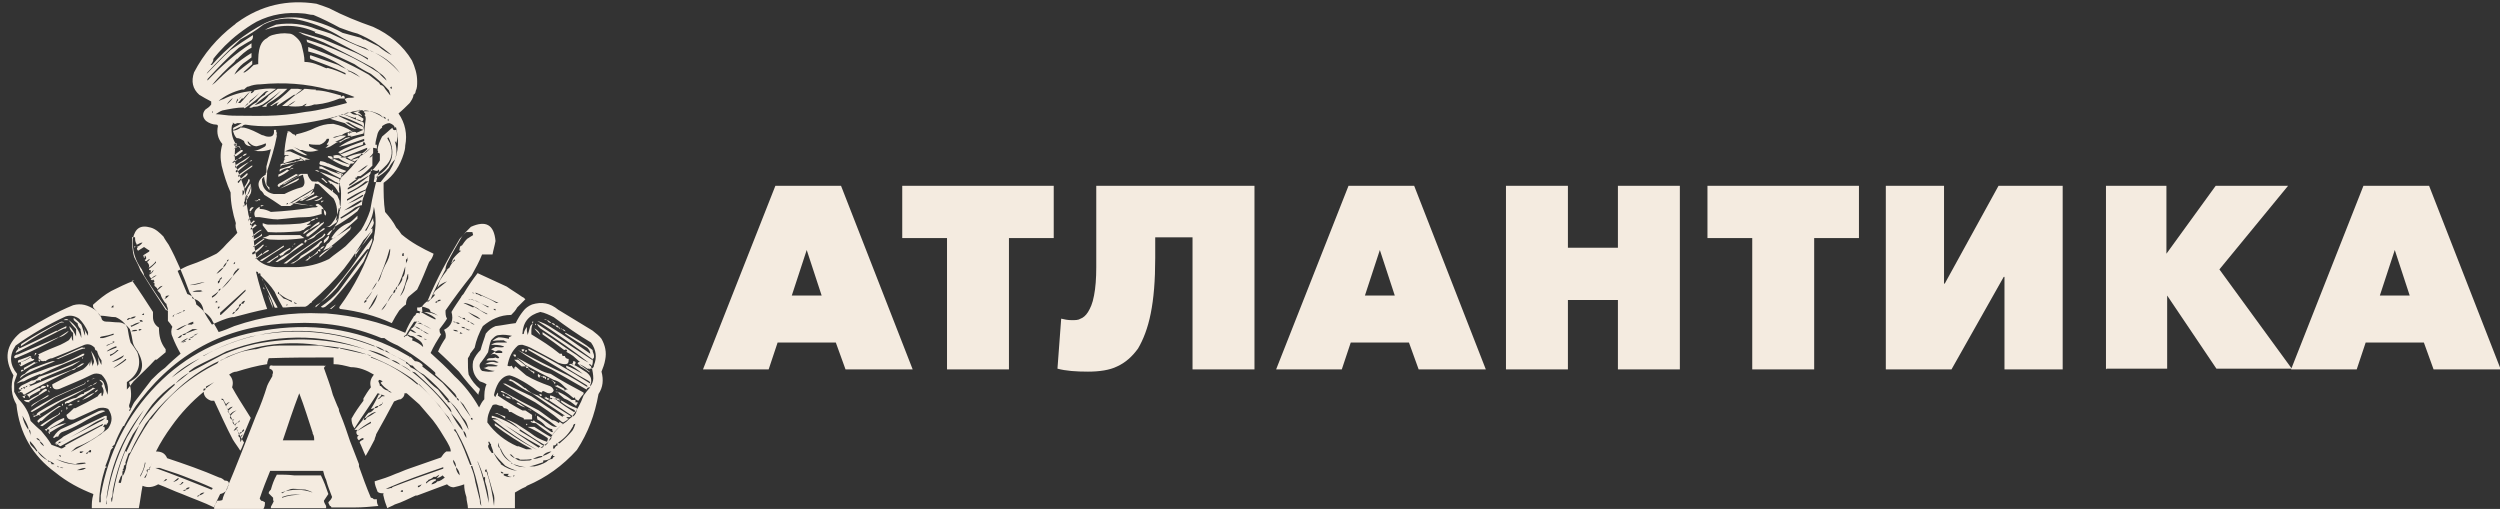
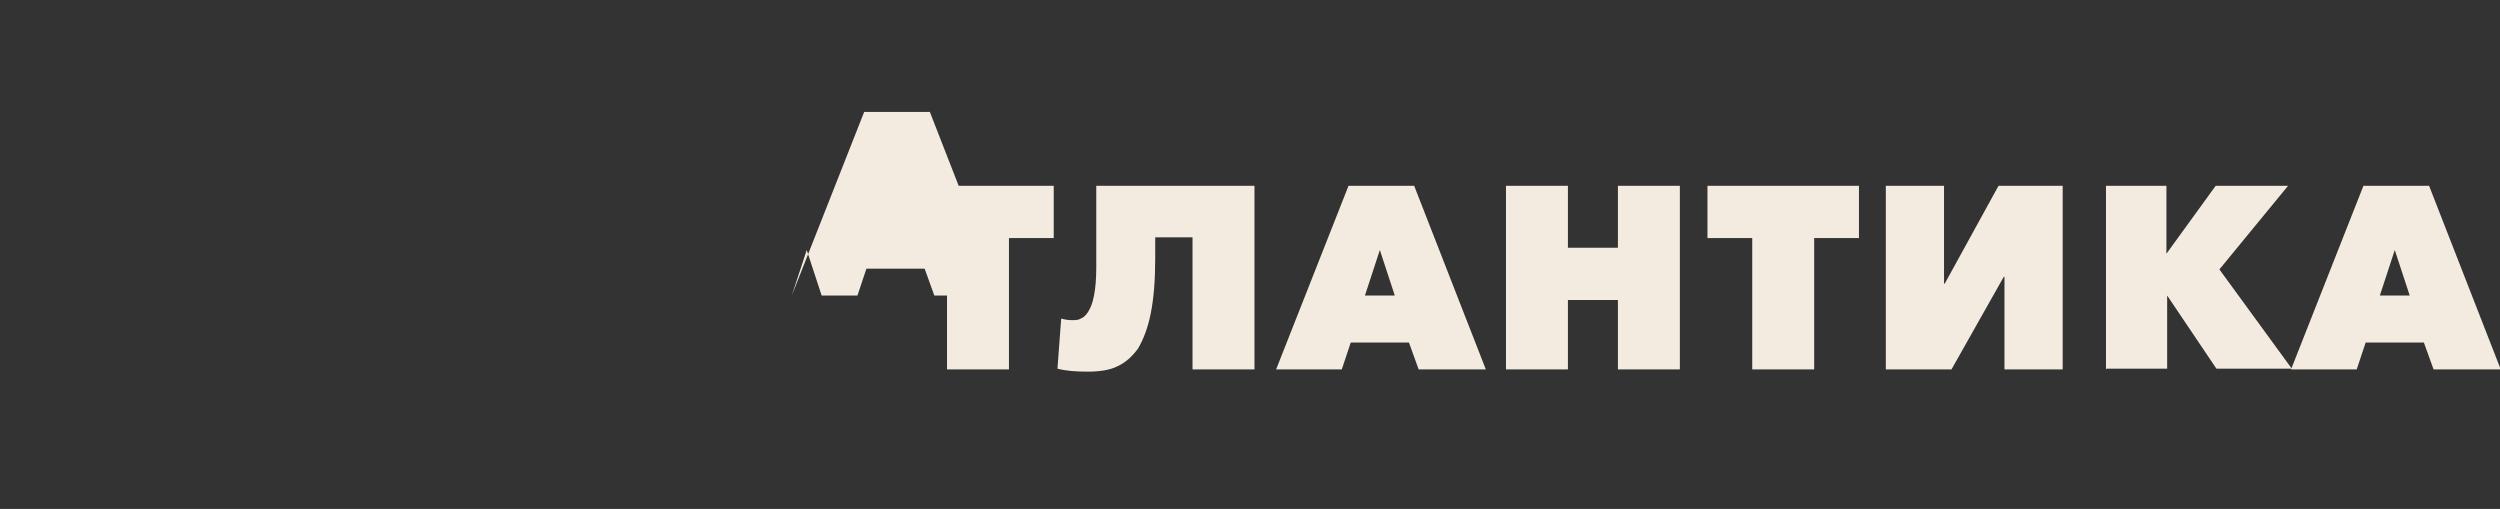
<svg xmlns="http://www.w3.org/2000/svg" version="1.1" viewBox="0 0 335 68.2">
  <rect x="0" y="0" width="335" height="68.2" fill="#333333" stroke="none" />
  <defs>
    <style> .cls-1, .cls-2 { fill: #f4ebe0; } .cls-2 { fill-rule: evenodd; } </style>
  </defs>
  <g>
    <g id="Layer_1">
      <g id="Layer_1-2" data-name="Layer_1">
-         <path class="cls-2" d="M31.2,13.1c-.2.4-.5.6-.8.9.2-.4.5-.6.8-.9M39.4,12.7c-.8.5-1.5,1-2.3,1.5,0,0,0,0,0-.1,0-.2.2-.3.3-.4-.4.1-.7.3-1,.5,0,0-.1,0-.2,0,1-.7,1.9-1.4,2.8-2.3.3,0,.6,0,.9,0,.2,0,.4.1.6.1-.4.3-.7.5-1,.8.5-.3.9-.6,1.3-.9.4,0,.9.1,1.3.1s.2,0,.2.1c1.1,0,2.3.4,3.4.7,0,0,0,.2,0,.2.3-.3.5-.2.5.2-.2,0-.5,0-.7,0-1,.4-2,.7-3.1.8-.1,0-.2,0-.3,0-.5.2-1,.3-1.4.2.2,0,.3-.2.4-.3-.2,0-.4.2-.6.3-.6.1-1.3.1-1.9,0,.4-.2.7-.4,1-.7-.4.2-.8.5-1.1.7-.2,0-.5,0-.7,0,.6-.5,1.2-1,1.8-1.5h0ZM28.5,14.9s.1.1,0,.2c-.1,0-.1-.1,0-.2ZM28.6,7.9c0,.3-.2.6-.4.8,0,0,.1,0,.2,0,2-2.3,4.4-4.2,7.1-5.6,1.5-.7,3.1-.9,4.8-.7,2,.4,3.8,1,5.6,2,.7.2,1.5.4,2.2.6.2,0,.4.2.6.3,0,0,.1,0,.2,0,.6.3,1.2.6,1.8.9.6.5,1.2.9,1.8,1.2-1.4-1.2-2.9-2.2-4.6-2.9-.8-.2-1.6-.5-2.4-.8-1.1-.6-2.3-1.2-3.5-1.7-.5,0-1-.2-1.4-.2-2.2-.2-4.2.1-6.2,1.1-.9.5-1.6,1-2.4,1.6-1.3,1-2.5,2.2-3.5,3.5h0ZM52.5,11.7s0-.2-.2,0c0,0,0,.2.2.2,0,0,0,0,0,0ZM49.7,6.8c1.5.7,2.8,1.7,3.9,3h0c-1-1.4-2.4-2.4-4-3ZM32.5,13.1c-.2.2-.4.5-.6.7.1,0,.2,0,.3,0,.5-.5.9-1,1.3-1.5-.4.3-.7.7-1,1,0-.1,0-.2,0-.3ZM31.8,13.2c0,.2-.2.5-.2.7.2-.4.5-.8.8-1,0,0,0,0,0,0-.2.2-.3.3-.5.5h0ZM46.2,13.3c.2-.2.5-.2.8-.2.2,0,.3,0,.5-.1-1-.4-2.1-.8-3.2-1-.1,0-.2,0-.3,0-3-.8-6-1-9.1-.7-.6,0-1.1.1-1.6.3,0,0,0,0-.1,0-.2.1-.4.3-.5.4,0,0-.2,0-.3,0-1.2.3-2.2.8-3.1,1.5,0,0,0,0,0,0,.2,0,.4-.2.6-.2,1.2-.6,2.5-1,3.9-1.1-.1,0-.2.2-.2.3.2,0,.4-.2.5-.4,1-.2,1.9-.3,2.9-.2-1,.7-2,1.4-2.9,2.2.8-.2,1.4-.6,1.9-1.3.4-.3.8-.6,1.2-.9.5,0,.9,0,1.3,0-.8.8-1.6,1.4-2.5,1.9-.2.1-.3.3-.3.5-.2,0-.4,0-.6,0,1-.6,1.8-1.4,2.6-2.2,0,0,0,0,0,0-.8.7-1.6,1.3-2.5,1.9-.3.1-.6.3-1,.3,0,0-.2,0-.2,0-.2.1-.4.2-.6.1.3-.3.6-.5,1-.7.3-.5.7-.8,1.1-1,0-.2.3-.4.5-.5-.2,0-.4,0-.6.2-.8.8-1.6,1.4-2.6,2.1-.1,0-.2,0,0-.2.7-.6,1.4-1.2,2-1.9,0,0,0,0,0,0-.4.4-.9.8-1.3,1.1-.1.2-.2.3-.3.5,0,0,0-.1,0-.2-.2.2-.3.4-.5.6-1,0-1.9.2-2.9.4-.3.1-.6.3-.9.5.6,0,1.6.2,2.3.2,3.1,0,6,.2,9.7-.5h0c1.9-.2,3.7-.7,5.6-1.2h0ZM52,15.9s-.1.2,0,.3c.1,0,.1-.2,0-.3ZM51.7,15.8s-.2-.1-.3-.2c0,.2.1.3.3.3h0ZM27,38.9c-.4,0-.9,0-1.2.2.4,0,.7,0,1,0,.1,0,.3-.1.5-.1,0,0-.2,0-.3,0h0ZM25.6,38.2c.6,0,1.2-.2,1.8-.4,0,0,0,0-.1,0-.6.1-1.2.3-1.9.4,0,0,.1,0,.2,0h0ZM29.1,40.6s0-.2,0-.3c0,0-.2.1-.3.2,0,0,0,0,.2,0ZM29.2,41.4s.2-.2.3-.3c0,0-.2,0-.3,0,0,0,0,.2,0,.2ZM30.4,35.1s.2-.2.3-.3c-.2,0-.3,0-.3.3ZM29.9,35.8c.3-.1.4-.4.5-.7-.2.2-.4.4-.5.7ZM29,36.7c.4-.2.7-.5,1-.9-.4.2-.7.5-1,.9ZM29.4,37.5c.2,0,.4-.2.3-.4,0,.1-.2.2-.3.3h0ZM29.2,37.7s0,.2,0,.3c.2-.1.3-.3.3-.5,0,0-.2.1-.3.2ZM29.3,39c-.3.3-.6.5-.9.7,0,0,0,.2,0,.2.4-.2.7-.5.9-.9h0ZM29.6,38.7c-.2,0-.3,0-.3.3.1,0,.2-.2.3-.3ZM31.2,37c-.6.6-1,1.1-1.5,1.7.6-.5,1.1-1.1,1.5-1.7ZM31.8,36.1c-.3.2-.5.5-.6.9.3-.3.6-.7.9-1,0,0-.2,0-.3,0h0ZM31.5,35.1s-.2.1-.2.3c0,0,.2,0,.2-.2h0ZM29.6,42.2c1.1-1,2.2-2.1,3.3-3.2,0,0,0-.1,0-.2-1.1,1-2.3,2.1-3.4,3.1,0,0,0,.2,0,.3ZM31.5,41.8s-.1,0-.2,0c0,0-.1.2-.2.3.2,0,.4-.2.4-.4ZM32.1,41.1c-.3.2-.5.4-.6.7.3-.2.5-.4.6-.7ZM32.3,40.7c-.2,0-.3.2-.3.4.2,0,.3-.2.3-.4ZM32.8,40.3c-.2,0-.4.2-.5.4,0,0,.2,0,.3,0,0,0,.1-.2.2-.3ZM37.5,39.4c.5.4,1,.7,1.6.9,0,0,0,.2,0,.2-.3-.2-.7-.4-1.1-.5-.2-.2-.4-.4-.6-.6-.2,0-.2-.1-.1-.3,0,0,.2.2.1.3h0ZM39.4,40.5s.3.1.4.2c-.2,0-.4,0-.4-.2ZM38.4,40.8c.2,0,.2,0,0,.2,0,0,0,0,0-.2ZM48.4,26.9s.1,0,.2,0c-.8.6-1.6,1-2.5,1.3.8-.5,1.5-1,2.3-1.4h0ZM48.7,26.2s0,0,0,0c-.2.2-.4.3-.6.4-.5.3-1,.5-1.5.7.7-.4,1.3-.8,2-1.2ZM49.1,24.3s.2,0,.3,0c-.9.7-1.8,1.2-2.8,1.7,0,0,0-.1,0-.2.9-.4,1.7-.9,2.4-1.5h0ZM49.3,22.1c-.4.5-.9.8-1.4,1,.5-.4,1-.8,1.4-1ZM48.1,14.7s.2.2.1.4c0,0,0-.1,0-.2,0,0-.2,0-.2.2.2,0,.4.3.5.4,0,0,0,0,0,.1-.2-.2-.5-.3-.7-.3.3.2.6.4.9.6,0,.1,0,.3-.2.4-.2-.2-.5-.3-.8-.3,0-.3,0-.3-.2-.2-.4-.1-.9-.3-1.4-.5l.4-.2s.3,0,.5,0c.2.2.5.3.9.3-.2-.2-.4-.3-.6-.4.5,0,.9-.2.9-.2,0,0,0,0,.2,0h0ZM49.7,22.7c0,.4,0,.6-.3.9-.8.7-1.7,1.3-2.8,1.8,0,0,0-.1,0-.2.9-.6,1.8-1.1,2.7-1.6,0,0,.2,0,.2,0,0,.7-.2,1.2-.5,1.8,0,0,0,.2-.2.2-.8.4-1.5.9-2.3,1.3,0,0,0-.1,0-.2.8-.5,1.6-1,2.5-1.3,0,.3,0,.5-.2.7,0,0,0,0,0,.1-.2.4-.3.9-.3,1.3-.3,0-.6.2-.9.3-.6.5-1.3.9-1.9,1.3-.1,0-.1.1,0,.2.9-.5,1.7-1,2.5-1.6,0,0,0,0,0,0,0,.2-.2.4-.3.6-1,.8-2,1.5-3.1,2.1.2-.3.4-.5.5-.8.3-1.2.4-2.4.4-3.7,0-.5-.1-1-.2-1.4,0-.2.1-.5.2-.7,1-.9,1.8-1.8,2.6-2.9.6-.3,1-.7,1.4-1.1-.4.3-.8.6-1.1,1,0-.3-.2-.3-.3,0-.5.2-.9.4-1.3.6,0,0,.1,0,.2,0,1.2-.4,1.2-.3.2.3-.4-.2-.8-.3-1.1-.5.7-.4,1.5-.6,2.3-.7.2-.1.4-.3.6-.5,0,0,0-.1,0-.2-1,.4-2,.8-3,1.2-.2,0-.4-.2-.6-.3,1.1-.4,2.3-.9,3.4-1.3.1-.2,0-.2,0,0-.2-.5-.3-.5-.4,0-1,.3-2.1.7-3,1.2-.1,0-.2-.2-.3-.2,1.1-.7,2.3-1.1,3.5-1.5,0-.2,0-.4,0-.6,0,0,0,.2,0,.3-1.1.4-2.2.8-3.4,1.1,1-.7,2.1-1.2,3.4-1.5,0-.7.1-1.5.2-2.2,0-.2,0-.5-.2-.6.2,0,.2-.2,0-.3,0,0,0-.2,0-.3,0,0,.1,0,.2,0,.9.1,1.7.5,2.4,1,0,0,0,0,0,0-.2-.2-.4-.4-.6-.5h0c-.4-.2-.8-.3-1.1-.4h-1c0-.3-1,0-1.3,0-4.1,1.4-10.3,2.5-14.5,1.8-.3,0-.5.2-.7.4.2,0,.3,0,.5,0,.9.2,1.6.6,2.4,1,.2,0,.5.2.7.2.7.1,1-.2.9-.9.1,0,.2,0,.3,0,0,.2,0,.3.1.4,0,.1-.1.3,0,.4-.3,1.6-.8,3.2-1.3,4.7,0,.6-.1,1.2-.1,1.7,0,.2.2.4.4.5,0,.1,0,.3,0,.4-.2-.3-.3-.5-.5-.8-.1-.4-.2-.7-.2-1-.1,0-.2.2-.3.3,0,1.1.5,1.8,1.6,2,.5,0,1,0,1.4,0,.8-.4,1.5-.7,2.3-.9.3-.1.4-.4.4-.7,0-.4-.2-.7-.2-1-.9.3-1.7.8-2.5,1.3,0,0-.2,0-.3,0,.8-.5,1.6-1,2.5-1.4.3,0,.6,0,.9,0,.1.4.3.7.6,1,.3,0,.5.1.8,0,.9.6,1.8,1.2,2.6,1.9.1.2.2.5.3.7,0,.3,0,.7.2.9-.2.4-.3.7-.3,1.1,0,.3-.2.5-.4.7h0c.3-1.1.2-2.1-.3-3-.7-.6-1.3-1.2-2-1.9-.1,0-.3-.1-.5-.1-.1,1.1-.8,1.9-1.9,2.1l-1.4.9h0-.3.2s0,0,0,0c-.4,0-.8,0-1.1,0-.7-.5-1.5-1-2.3-1.5-.1-.2-.3-.5-.5-.6-.5-.8-.3-1.5.7-2.1,0,0,0,0,0,0,0-.1,0-.2.1-.3,0-.3,0-.5,0-.8.2-.8.4-1.5.6-2.3-.8.3-1.5.3-2.3.2.5,0,1-.3,1.4-.5.2-.1.3-.3.2-.5-.4.2-.8.3-1.2.4-.5,0-.9-.3-1.2-.7,0,0,0,.1,0,.2.1.2.3.4.5.5-.5,0-.9-.2-1-.7-.3-.2-.6-.4-1-.4-.3-.3-.4-.7-.5-1,.5,0,1-.3,1.4-.7-.5.2-.9.4-1.3.6-.1,0-.1-.2,0-.3.4-.2.8-.4,1.1-.6-.3,0-.6,0-.9,0,.3,0,.3.1,0,.1,0,0-.2,0-.3-.2,0,0,0,.2,0,.3,0,0,0,0-.1,0-.2.9,0,1.8.5,2.6-.2,1-.2,2,0,3,0,0,0,0,0,0,.4.9.8,1.9,1.1,2.9.2,1.2.4,2.4.6,3.6.3.9.5,1.8.7,2.8,0,0,0,.2,0,.2,0,1,.2,1.9.4,2.9.8.8,1.8,1.1,2.9,1.1h2.2c1.6,0,3.2-.4,4.6-1.1.7-.6,1.5-1.1,2.2-1.7.7-.7,1.4-1.4,2.1-2.2.5-.8.9-1.7,1.2-2.6.3-1.8.7-3.6,1.2-5.3,0,0,0-.1-.1-.2,0,.1-.1.2-.2.2h-.1ZM50,19.8c0,.2,0,.5,0,.7-.1.2-.3.4-.5.6.2,0,.3-.1.4-.3,0,.3,0,.6,0,.9,0,.2,0,.3,0,.5-.5.5-1,1-1.6,1.4,0,0-.2,0-.3,0,0,0-.2,0-.2.2-.3,0-.3.1,0,.2-.4.2-.7.5-1,.7,0,0,0,.2,0,.2.5-.3.9-.6,1.3-1,0,0,0,0,.2,0,.6-.4,1.1-.8,1.6-1.1.4-.4.7-.8,1-1.3,0-.3,0-.6,0-.9,0,0-.2-.2-.3-.1.1-.2.1-.3,0-.3,0-.7.3-1.3.6-1.9.5-.4,1-.9,1.4-1.2,0,.3.2.4.5.3.2.6.2,1.2,0,1.8,0-.1-.1-.2-.2-.3.3.9.3,1.7,0,2.5-.3.3-.6.7-.8,1.1-.5.6-1.1,1-1.8,1.4.1,0,.2-.2.2-.3,2-1.2,2.6-3,1.6-5.1,0-.1-.1-.1-.2,0,.1.3.3.5.4.8.4,1.2.2,2.2-.8,3.1-.4.4-.8.8-1.3,1,0,.3,0,.5-.1.8,0,0,0,.2,0,.2.3,0,.6,0,.9,0,.4-.5.8-1,1.2-1.5,1.1-1.8,1.4-3.7.9-5.7,0-.2-.2-.2-.2,0,0-.4-.4-.6-.7-.7-.4,0-.7.2-1,.4,0,0,0,.2,0,.2-.3.2-.5.5-.6.8-.1.5-.3,1-.3,1.5,0,0,.1,0,.2,0,0,.2,0,.3,0,.5h0ZM40.4,26.9s-.2,0-.3,0c0,0,.2-.1.3-.2.6-.3,1.2-.6,1.7-1,0,.1,0,.2,0,.3-.6.3-1.1.6-1.6.9ZM42.5,26.3c.3,0,.3,0,0,.1-.6.3-1.1.5-1.6.5.5-.2,1-.5,1.5-.7h0ZM40.2,26.5c-.5.4-1,.6-1.5.8,1.1-.7,2.2-1.3,3.3-2h.1c-.6.5-1.3.9-1.9,1.2h0ZM40,23.9s.1,0,0,.2c-.1,0-.2.2-.3.2-.8.4-1.5.7-2.2,1,.8-.5,1.7-1,2.5-1.4h0ZM44.5,25.4s.2.1.1.3c0,0-.2-.2-.1-.3ZM43.7,24.8s0,0,0,0c.5.5.5.5,0,0ZM43.1,23.9s0-.1.2,0l.6.6c0,0-.1,0-.2,0-.2-.2-.4-.4-.6-.5h0ZM39.8,23.4c.2,0,.3,0,.2.2-.9.4-1.7.9-2.5,1.3h0c0,.2-.2.2-.3,0,0-.2.2-.3.4-.4.7-.4,1.4-.8,2.1-1.2h0ZM38.6,22.8s.2,0,.2,0c-.5.4-1,.7-1.5.9,0-.2,0-.3,0-.5,0,0,0,.1,0,.2.4-.2.8-.4,1.2-.7h0ZM45.7,23.3c.2.2,0,.4-.1.6-.6-.3-1.2-.6-1.8-1-.3-.1-.6-.3-1-.3v-.3s-.2,0-.3,0c.2,0,.4,0,.6,0,.8.5,1.7.8,2.6,1.1-.2-.1-.5-.3-.7-.4.3,0,.6.2.9.3,0,0,.1,0,0,.2,0,0-.1,0-.2,0ZM42.7,23h0c-.2,0-.3-.1-.5-.2.3,0,.4,0,.6.2.9.3,1.8.6,2.7,1,0,.1,0,.3,0,.4,0,.1,0,.2-.2.2,0,0,0,.1.2.1-.1.4-.1.8,0,1.1-.1,0-.2,0-.2-.1-.2-.4-.5-.8-.9-1.1-.1.1-.2,0-.3,0,0,0,.1,0,.2,0l-.4-.4c0,0,.2,0,.3,0,.4.2.8.4,1.1.5,0-.2-.1-.3-.3-.3-.8-.5-1.5-.9-2.2-1.4h0ZM39.7,21.9s.2,0,.3,0c-.5,0-.9.3-1.2.6-.5,0-1,.2-1.3.5-.1-.2,0-.4.2-.4.7-.2,1.4-.5,2.1-.7h0ZM39.2,22.5c.2,0,.2,0,0,.1-.5.2-.5.1,0-.1ZM42.9,21.6c.3,0,.7.1,1,.3,0,0,.1,0,.2,0,0,0-.2,0-.3-.1,0,0,0,0,0,0,.9.4,1.7.8,2.6,1.1-.2.2-.4.3-.7.2-.9-.4-1.8-.8-2.7-1-.1,0-.2-.1-.2-.2h0ZM39.7,21.3c.8,0,.8.1,0,.3,0,0-.2,0-.3,0,0,0,0,0,0,0,0,0,.2.1.3.1-.6.1-1.1.3-1.6.4-.3,0-.4,0-.5.3,0-.2,0-.3,0-.4.8-.2,1.5-.5,2.2-.7ZM44.7,21.2s-.2-.1-.3-.2c.5-.3,1-.3,1.4,0,0,0,0,0-.2.1.3,0,.6,0,.9,0,.3.2.6.4,1,.5,0,.3-.3.4-.5.3-.1.2-.2.3-.3.5-.2,0-.5-.2-.7-.2-.7-.3-1.4-.7-2-1.1-.1,0-.1-.1,0-.2.2,0,.4.1.7,0h0ZM47,22.1c-.6-.3-1.1-.5-1.6-.9-.3,0-.5,0-.7,0,0,0-.2.1-.3.1.1.1.3.1.4,0,.7.3,1.4.6,2.2.8h0ZM46.3,18.5c-.4.3-.8.5-1.2.6-.3.2-.5.3-.8.5-.2.1-.4.2-.7.2,0,0,0,0,0,0,.2-.1.3-.3.5-.4,0,0-.2,0-.3,0,0,0,0,0,0-.1.2-.2.3-.5.3-.7,0,0-.2,0-.3,0-.2.4-.6.7-1,.8-.5,0-1,0-1.4-.1,0,.2,0,.3.2.4.4.2.8.4,1.1.4-.8.3-1.5.3-2.2,0,0,0-.2,0-.3,0-.3-.2-.7-.3-1-.5,0,0,0,0,0,0,.7.4,1.3.8,2,1.2,0,0-.2,0-.3,0-.6-.2-1.2-.5-1.7-.8-.4,0-.7.1-1,.3.3,0,.5,0,.7,0,.9.4,1.7.8,2.7,1.1-.3,0-.5,0-.7,0,0,0,0,.1,0,.2-.2-.2-.5-.3-.7-.5,0,0,0,0-.1.1l.6.3c-.9.1-1.7.3-2.6.4,0,0,.2.1.3.1-.1,0-.3,0-.4,0,0,0,0-.2,0-.2,0-.2,0-.4.3-.4,0,0-.2,0-.2,0,0-.4.1-.6.5-.5,0,0,0-.1.2-.1-.2,0-.5,0-.7,0,0-1,.2-2,.4-3,0,0,0,0,0,0,0,0,0-.1.2-.1,0,0-.2,0-.2-.1,0,0,.1,0,.2,0,.2,0,.4.3.6.4.1,0,.2,0,.3.2,0,0,.1,0,.1-.2.9-.2,1.8-.5,2.6-.9.7-.3,1.4-.5,2.2-.5h.2c.9.2,1.7.5,2.5,1-.1,0-.3,0-.4,0,0,0,0,0,0,.1-.4,0-.7.2-1,.4-.4.1-.9.2-1.2.3.1,0,.2.1.4,0,.5-.2,1-.3,1.4-.2-.5.4-1,.6-1.5.8.2,0,.5,0,.7.1.4-.3.8-.5,1.2-.6,0-.1.2-.2.3-.3-.2,0-.3,0-.5,0,0-.1,0-.3,0-.4.3,0,.6-.2.8-.3,0,0,0,0,0,0-.2,0-.5.2-.7.3,0,0,0,0,.1.1.3-.2.6-.3.9-.2,0,0,0,0,0,.1.4-.1.7-.3,1-.4-.7-.2-1.4-.6-2-1-.1,0-.3,0-.4,0,.5.3,1,.6,1.5.9-.6-.1-1.1-.4-1.6-.8-.7-.2-1.4-.4-2-.6.2,0,.4-.1.6-.2h0c.2,0,.3,0,.5-.2,1.1.6,2.2,1,3.4,1.5,0-.1-.2-.2-.3-.3-1-.5-1.9-.9-2.9-1.2.2-.1.3-.2.5-.2.9.4,1.8.8,2.7,1.1.1.2.1.5,0,.7.1.3.1.5,0,.8-.7.2-1.3.3-2,.5h0ZM43.2,26.5s0,0,0,0c-.3.3-.7.5-1.1.4.4-.1.8-.3,1-.5ZM43.1,26.9s.2,0,.3,0c-.4.3-.5.3-.3,0ZM38.6,27.2s0,.2-.2.2c0-.1,0-.2.2-.2ZM34.6,26.8c0-.2.2-.2.3,0,0,0-.2.1-.3,0,0,.2-.3.2-.5.1.2,0,.3,0,.5-.1ZM32.5,25.5s.2,0,.2.2c0,.2,0,.3-.2.5,0-.2,0-.4,0-.7ZM33.2,26.3s-.1.2-.1.3c0,0,0-.2,0-.3,0,.3,0,.6,0,.8-.2.6-.3.6-.4,0,0-.2,0-.2.1,0,0-1,.2-1.8.8-2.5,0,0,0,0,0,0,0,.6-.3,1.1-.5,1.6.4-.4.5-.9.5-1.4.1.4.1.8,0,1.1-.2.4-.4.7-.6,1,0-.3,0-.5,0-.8h0ZM33.3,24c.2,0,.2.2.1.4-.2.3-.4.6-.6.9,0,0-.1-.2,0-.3.2-.3.4-.6.5-1ZM33.2,23.3s0,0,0,0c0,.1-.2.3-.3.4-.4.2-.7.4-.9.8-.2,0-.2-.2,0-.3.4-.4.8-.7,1.1-1ZM33.7,22.2c.2,0,.2,0,0,.2-.6.4-1.2.8-1.7,1.3-.1,0-.1-.2,0-.3.6-.4,1.1-.8,1.7-1.2ZM33.5,20.9c-.3.4-.8.8-1.3,1-.2.2-.5.4-.7.6,0-.2,0-.3.1-.4.7-.4,1.3-.8,1.9-1.2ZM33.5,21.6s.1-.2.3-.1c0,0-.2.2-.3.1-.6.5-1.2,1-1.8,1.5-.1,0-.2-.2,0-.3.6-.5,1.2-.9,1.9-1.2ZM32.5,20.9s.2-.3.4-.3c0,0,.1,0,.2,0-.2.2-.3.3-.6.3-.1.2-.3.4-.6.4-.2.2-.4.3-.6.5,0,0-.1,0-.2,0,.2-.2.5-.4.8-.5.2-.2.4-.3.6-.4h0ZM32.5,20.1s0,0,0,0c-.5.4-1,.8-1.4,1.1,0,0,0,0,0,0,.5-.4,1-.8,1.4-1.1ZM32.1,19.6s-.2,0-.2,0c-.2.2-.5.3-.7.5,0,0,0,0,0,0,.2-.2.4-.4.7-.5-.2,0-.4,0-.6-.2.1,0,.2-.1.3-.2,0,0-.2,0-.3,0,.1,0,.2-.1.4,0v.4c.3,0,.5.2.6.5.2,0,.3,0,.2.2l-.8.6c-.1,0-.3.1-.4,0,.3-.3.7-.6,1-.8,0,0,0,0,0-.1h0ZM39.3,27.2c.7,0,1.3.2,2.1.3.2,0,.4,0,.6,0-.2,0-.4.1-.6,0-.8,0-1.6-.2-2.4-.3,0,0,.2-.1.3,0ZM34.9,27.5c.6,0,.6,0,0,.2,0,0,0,0-.1,0,0,0,.2,0,.2-.1h0ZM32.8,27.6s0,0,0,0c0,0-.2.1-.3,0,0,0,.2,0,.2-.1ZM33.6,28.3s.1.2,0,.3c0,0,0-.2,0-.3-.2,0-.2-.1-.1-.3.1-.2.3-.3.5-.2-.2.2-.3.3-.4.5ZM43.2,28s0,0-.1,0c0,.2,0,.5,0,.7,0,0,0,0-.1,0-.7.2-1.3.4-2,.4-1.3,0-2.5.2-3.8.3-.8,0-1.6-.2-2.4-.3-.2,0-.4,0-.6,0-.3-.6,0-1.1.6-1.4,0,0,0,.2,0,.3,0,0,0,0,.1,0,.5,0,1,.2,1.4.4,1.9-.1,3.8-.3,5.6-.6.2,0,.5,0,.7-.1-.4-.2-.4-.3,0-.4.4.2.6.4.8.8.3.2.4.5.2.8-.2-.2-.2-.5-.2-.8h0ZM33.5,29.1s.1,0,.2,0c-.2.2-.4.4-.4.6,0,0,0-.2,0-.2,0-.2.1-.3.3-.4h0ZM34,29.6s.1,0,.2,0c-.2.2-.4.4-.7.6,0,0,0,0,0-.2.2-.2.4-.3.5-.5h0ZM45.5,27.9c0,.3.1.6,0,.9-.2.4-.3.7-.4,1-.3.2-.6.4-.9.6-.2,0-.3,0-.5,0,.3,0,.6-.2.8-.5.5-.6.8-1.3.9-2h0ZM47.9,28.9s0,.2,0,.4c-1,.9-2,1.8-3.1,2.6-.1.1-.3.1-.4,0,.6-1,1.4-1.7,2.5-2.1.4-.3.7-.6,1-.9ZM34.2,30.1s.1,0,.2.1c-.2.2-.5.4-.8.6,0,0,0,0,0-.2.2-.2.4-.4.6-.6h0ZM43.3,30c-.6.6-1.3,1.2-2,1.7-.3,0-.3,0-.2-.3.7-.5,1.4-1,2-1.5.1,0,.2-.1.3-.2,0,.1,0,.2-.1.3h0ZM41.6,29.7c-.1.2-.3.3-.5.4.1.1.3,0,.5,0,.1,0,.1,0,0,.1-.3.1-.6.3-.9.6-.2,0-.4.2-.6.2-1.4.1-2.8.2-4.2.1-.2-.3-.5-.6-.7-.9,0,0,0-.2,0-.3.3.1.5.2.8.2,1.2,0,2.5,0,3.7-.1.7,0,1.3-.2,1.9-.4.2-.2.4-.3.7-.3.2-.2.2-.2.3,0h-.3c-.2.2-.4.3-.7.3h0ZM41.5,30.7c-.2.2-.4.4-.7.6,0,0-.1,0-.2,0,.2-.3.5-.5.9-.6.4-.4.9-.8,1.3-1,0,0,0,.2,0,.3-.5.3-.9.5-1.3.8h0ZM35.1,30.8c-.5.3-.9.6-1.3,1,0,0,0,0,0-.1.3-.4.7-.7,1.1-.9.1,0,.2,0,.3,0ZM44.7,30.6c-.2.3-.4.6-.6.9,0,0-.2,0-.3,0,.2-.4.6-.7,1-.8,0-.1,0-.2.1-.3,0,.1,0,.2-.1.3ZM43.4,30.6c.2,0,.2,0,0,.2-.5.3-1,.6-1.3,1-.3.2-.6.3-1,.4.8-.5,1.5-1,2.2-1.6h0ZM35.1,31.3s0,.2,0,.3c-.4.2-.8.5-1.1.7,0-.1,0-.3.1-.3.4-.2.8-.4,1-.7h0ZM47,30.4s0,.3-.1.4c-.9.9-1.9,1.7-2.9,2.5-.2,0-.5.2-.7.3.2-.3.4-.6.5-.9.2-.1.4-.3.5-.5.9-.6,1.7-1.1,2.6-1.7,0-.2,0-.2.2,0,0,0,0,0-.2,0h0ZM36.1,31.5c1.4,0,2.8,0,4.1,0,.2.1.4.3.6.4-1.5.2-3,.3-4.6.2-.3,0-.7-.2-1-.3.3,0,.6-.1.9-.3ZM44.1,31.6c0,.4-.3.7-.7,1,0-.1,0-.3,0-.4.2-.2.4-.4.6-.6h0ZM41,32.2s.1,0,.2.1c-.2,0-.3.2-.3.3-.2-.2-.1-.4.1-.5h0ZM39.6,32.7s0,0,0,0c0,0-.2.1-.3,0,0,0,.2,0,.2-.1ZM35.2,32s.2,0,.3,0c-.5.4-1,.8-1.5,1.1,0,0,0,0-.1,0,.4-.4.9-.8,1.3-1ZM35.5,33s.2-.1.3,0c0,0-.2,0-.3,0ZM39.2,32.9s.1.1,0,.2c0,0,0,0,0-.2ZM43.1,32.3s.1,0,0,.2c-.2.1-.3.3-.4.5-1.1.8-2.2,1.5-3.4,2.3-.1,0-.3,0-.4,0,.6-.2,1.1-.5,1.4-1,1-.6,1.9-1.2,2.7-2h0ZM35.2,32.8s.2,0,.2,0c-.4.5-.9,1-1.5,1.3-.1,0-.2-.2,0-.3.5-.3,1-.7,1.4-1.1ZM43.4,31.3s.1,0,.2.1c0,.1-.2.3-.3.4-1.7,1-3.3,2.2-4.9,3.5-.1,0-.3,0-.4,0,1.6-1.2,3.3-2.4,5-3.5.2-.1.3-.3.4-.4h0ZM38,32.9s.1.1,0,.2c-1,.6-1.9,1.2-2.9,1.9,0,0-.2-.1-.3-.1,1.1-.6,2.2-1.3,3.2-2ZM44.4,33s.1,0,.2,0c-.6.5-1.2,1-1.8,1.5,0,0,0-.1,0-.2.4-.4.8-.7,1.2-.9.2-.1.3-.3.4-.4h0ZM40.5,32.6s.1,0,.2.1c-.9.6-1.8,1.2-2.6,1.9-.3.2-.6.3-.9.5,0,0-.2,0-.3,0,.6-.5,1.2-.9,1.9-1.2.5-.5,1-.9,1.6-1.3h0ZM49.3,33.7c-.2.5-.4,1-.6,1.4-1.1,1.6-2.4,3.2-3.7,4.7-.4.5-.9.9-1.4,1.3-.2.1-.4.2-.6,0,.9-.6,1.7-1.3,2.4-2.1,1.3-1.8,2.7-3.7,4-5.5h0ZM15.2,41.1v-.2c0,0-.2.1-.3.3,0,0,.2,0,.3,0ZM18.3,44.2c-.3,0-.5,0-.7.2.3,0,.5,0,.8-.1,0,0,0,0,0,0h0ZM19.1,44.1h-.5s0,.1,0,.2c.2,0,.3-.1.4-.2h0ZM19.1,44h0c.2,0,.4,0,.6,0-.2,0-.4,0-.6,0ZM18.8,43.1s0,0,.2,0c.2,0,.2,0,0-.2,0,0-.2,0-.3,0ZM17.6,43.6s-.2,0,0,.2c.4-.2.9-.4,1.2-.6-.4,0-.8.2-1.1.4ZM17.5,42.6c-.2,0-.4,0-.5.3.2,0,.4-.2.5-.3ZM18.2,42.4c-.3,0-.6.1-.8.3.3,0,.6,0,.8-.3ZM18.8,42.3h0c-.2,0-.3,0-.5,0,.2,0,.3,0,.5,0ZM19.3,42.2s0-.1,0-.2c-.1,0-.2.1-.3.2h.4,0ZM17.7,37.6c1,1.4,1.9,2.8,2.8,4.2,0,.2,0,.5,0,.7,0,.6.3,1.1.8,1.4,0,1.1.2,2,.9,2.9,0,.1,0,.3,0,.4-.4.3-.8.7-1.2,1,0,0,0,0-.2,0-.9,1-1.9,1.9-2.9,2.9-.3.4-.6.8-.9,1.1,0-.3,0-.7,0-1,1.5-1,2-2.3,1.4-4-.3-.5-.6-.9-.9-1.3-.2-.6-.3-1.3-.4-1.9-.3-.7-.9-1.2-1.6-1.5-.7,0-1.4-.2-2.1-.2,0,0-.2-.2-.2-.3-.2-.3-.5-.5-.7-.8,0-.1-.1-.3,0-.4.8-.7,1.5-1.3,2.4-1.8,1-.5,2-1,3.1-1.4ZM18,33c.2,0,.2,0,0,.2,0,0,0,0,0-.2ZM45,40.8h0c-.2.3-.4.4-.6.6,0,0-.1,0-.2,0,.2-.2.5-.4.8-.6ZM42.3,41s0,.2-.2.2c0,0-.2,0-.2,0,.2,0,.3,0,.5-.1,1.7-1.6,3.2-3.3,4.6-5.2.9-1.3,1.8-2.6,2.8-3.9,0-.1,0-.1.1,0,0,.5-.3,1-.5,1.4,0,0-.2,0-.2,0-1.4,1.7-2.8,3.4-4.1,5.2-.8.9-1.7,1.7-2.7,2.3h0ZM35.1,37.4c.7,1.2,1.4,2.5,2.1,3.8,0,0-.2.1-.4,0-.5-1.3-1.1-2.6-1.7-3.9ZM35.9,39.5c.4.6.6,1.2.7,1.8-.3-.6-.5-1.2-.7-1.8ZM35.3,38.5s.2.1.1.3c0,0-.2-.2-.1-.3ZM54.6,36.8c-.2,1-.5,2-1,2.9.3-.3.5-.7.6-1,.1-.5.3-1,.5-1.4,0-.2,0-.4,0-.6,0,0-.1.1-.2.2ZM49.1,40.4v-.2c-.2,0-.3.2-.3.4,0,0,.2-.1.3-.2ZM49.4,41.5c.6-.6,1-1.3,1.2-2.1-.4.6-.7,1.1-1,1.7,0,0-.2.2-.2.4ZM52.7,39.3c-.4.3-.6.8-.8,1.2-.3.4-.6.7-.8,1.1.4-.3.6-.7.8-1.1.3-.4.5-.8.8-1.2ZM53,38.8c-.2,0-.3.3-.3.5.2,0,.3-.3.3-.5ZM53.2,38.4s-.2.2-.2.4c.2,0,.2-.2.2-.4ZM54.1,37c.2-.4.2-.9.2-1.3-.3,1-.6,1.9-1.1,2.8.3-.3.5-.6.7-1,0-.2,0-.4.2-.5ZM54.4,34.8c0,.2,0,.4,0,.6,0,0,0,0,0,0,0-.2.1-.3.2-.5,0-.2,0-.4,0-.6,0,.1,0,.3-.1.4h0ZM53.9,34s0,.2,0,.3c0,0,0,0,.2,0,0-.2,0-.3,0-.4ZM52,43h0ZM46.6,40.4h0ZM57.2,36.2h0ZM57.2,35.5h0ZM51.7,30.4h0ZM52,29.7h0ZM51.6,29.7h0ZM50,42.5h0ZM50.9,35.7h0ZM50.1,37h0ZM49.9,39c-.3.4-.5.7-.8,1v.2c.3-.4.6-.8.8-1.2ZM50.5,37.8c-.3.4-.5.8-.7,1.1.3-.3.6-.7.7-1.1ZM52.2,33.4c-.4,1.5-1,3-1.6,4.4.2-.2.3-.4.4-.7.2-.7.5-1.4.9-2.1.3-.6.4-1.2.4-1.8h0s0,0,0,.2h0ZM52.6,42.6h0ZM37.3,34.2s0,.3-.2.3c-.4.2-.7.5-1,.7-.1,0-.3,0-.4,0,.6-.3,1.1-.7,1.6-1,.5-.4,1-.7,1.6-1,0,0,0,.2,0,.2-.4.2-.8.5-1,.8,0,0-.2,0-.2,0,0,.2,0,.2-.2,0h0ZM47.7,34.1s0,.3-.1.4c0-.2,0-.3.1-.4.7-1,1.4-2.1,2.1-3.2-.4.5-.7.9-1.1,1.3-.8,1.3-1.6,2.5-2.6,3.8-1.3,1.6-2.8,3.1-4.3,4.4,0,0,0,.2-.2.2-.2.2-.4.4-.7.5-.9,0-1.7,0-2.6.1-.1,0-.3,0-.4,0-.4-.7-.8-1.4-1.1-2.1-.5-.8-1.2-1.5-1.9-2.2,0,0,0-.1,0-.2,0-.1-.2-.1-.3,0,0-.2,0-.3-.3-.3.4,1.7.9,3.3,1.5,5-1.5.3-3,.7-4.5,1.1,0,0,0,0-.2,0-1,.2-1.8.6-2.7,1-.4-.6-.8-1.2-1.1-1.8-.3-.3-.6-.6-1-.9-.1-.8-.6-1.2-1.2-1.4-.4-1-.9-2.1-1.3-3.1.6-.3,1.1-.6,1.7-.8,1.2-.4,2.3-.9,3.5-1.5.3-.2.6-.5.9-.8.6-.7,1.3-1.3,1.9-2-.2-.5-.3-.9-.2-1.3-.4-1.3-.7-2.7-.7-4.1-.5-1.1-.9-2.4-1.2-3.6-.2-1-.2-1.9.1-2.9-.6-.7-.8-1.5-.6-2.4,0,0,0-.2-.2-.2-.5,0-1-.2-1.4-.5-.5-.5-.5-1-.1-1.5.3-.2.6-.4.8-.7,0-.2,0-.3,0-.4-.6-.3-1.1-.6-1.6-.9-.9-.8-1.1-1.8-.7-3,1.3-2.5,3.1-4.6,5.3-6.3.2-.1.3-.3.5-.4,3.2-2.3,6.7-3.1,10.6-2.5.6.2,1.2.4,1.7.6,1.9,1,3.9,1.8,5.9,2.5,2.2,1,4,2.5,5.2,4.5.4.9.7,1.8.7,2.8,0,.5,0,.9-.2,1.3,0,.2-.1.4-.3.5,0,.4-.3.8-.5,1.1-.5.5-1,1-1.5,1.4.9,1.3,1.2,2.8.9,4.3,0,.4-.1.8-.2,1.1-.5,1.6-1.3,2.9-2.7,3.9,0,1.3,0,2.6.2,3.9.6.7,1.1,1.3,1.5,2.1h0c.3.3.5.6.7.9,1.3,1.1,2.8,1.9,4.3,2.6-.1.4-.3.8-.6,1.1h0c-.5,1.2-1,2.5-1.6,3.7-.4.3-.8.7-1.2,1-.2.3-.3.6-.3,1-.3.2-.6.5-.9.8-.4.6-.7,1.1-1,1.7-2.2-1-4.5-1.6-6.9-1.9-.1,0-.2-.2-.1-.3,2-2.7,3.5-5.7,4.6-9v-.3c.3-1.4.3-2.8,0-4.1-.1,1.1-.5,2.2-1.2,3.2,0,0,.2,0,.2,0,.3-.6.6-1.1.9-1.7,0,.2,0,.4.1.6,0,.3-.2.6-.4.9,0,0,.2,0,.2-.2,0,.2,0,.4,0,.6-.7,1-1.4,1.9-2.3,2.8v.2ZM35.9,33.5c.2,0,.2,0,0,.2-.6.3-1.1.6-1.6,1,0,0,0,0-.1,0,.3-.3.6-.5.9-.8,0,0,0,.1,0,.2.2-.2.4-.4.6-.5h0ZM42.9,33.4c.1.3,0,.4-.3.2,0,.1,0,.2,0,.3-.5.3-1,.6-1.4,1,0,0-.2,0-.3,0,.2-.1.4-.3.6-.4-.2,0-.2,0,0-.2,0,0,0,0,0,.2.4-.2.8-.5,1.1-.9,0-.1.1-.2.3-.2.1-.3.3-.4.6-.4-.2.2-.4.4-.6.4ZM63.4,39.1s0,.1,0,.2c0,0,.2,0,.2,0,0,0-.2-.1-.3,0ZM66.4,41.4h-.3s.2.2.3.2c0,0,0,0,0-.2ZM64.4,42.8s-.3-.3-.5-.4c-.4-.2-.8-.4-1.2-.6.5.4,1.1.8,1.7,1h0ZM62.8,44.2s.2.1.2,0c-.2,0-.4-.1-.6-.2-.2,0-.4,0-.6-.2.2,0,.4,0,.6.2,0,.1.2.2.4.3ZM63.5,41.1c.6.3,1.1.7,1.7,1,.2,0,.2,0,0-.1-.4-.2-.9-.4-1.2-.7-.6-.3-1.1-.6-1.7-.7h-.2c.4.2.9.4,1.3.6ZM65.5,41.1c-.8-.3-1.5-.7-2.3-1-.2.1-.4,0-.5,0,0,0,.2,0,.2,0,.3,0,.6.2.9.2.6.3,1.1.6,1.6.9ZM62.3,42.6s-.3,0-.4,0c-.2,0-.4-.2-.6-.3,0,0,0,0,0,0,.3.1.6.3.9.5.2,0,.4.1.5.3.3,0,.6.2.9.4,0,0,0,0,0,0-.3,0-.6-.3-.8-.5-.2,0-.4-.1-.5-.3h0ZM61.1,43.2c.2,0,.4,0,.5.2-.2,0-.4,0-.5-.2-.1,0-.3,0-.4-.1.2,0,.3,0,.4.1ZM60.6,45.1s.2,0,.3,0c0,0-.2,0-.3,0ZM60.7,44.2c.3,0,.5,0,.7.2-.3,0-.5,0-.7-.2ZM61.6,44.7s.3,0,.4,0c0,0,0,0,0,0,0,0-.2-.1-.3-.2h0ZM62.7,48.3c0,.7,0,1.3.1,1.9.4.8.9,1.4,1.5,1.9,0,.3-.2.5-.2.8-.9-1-1.8-2-2.6-3.1h0c-.9-.9-1.8-1.8-2.8-2.7.3-.7.6-1.2,1-1.8.1-.4,0-.8-.2-1.1,1-.5,1.3-1.3,1-2.4.4-.7.9-1.4,1.3-2,0-.1.2-.3.3-.4.6-1,1.2-1.9,1.9-2.8,1.3.6,2.6,1.2,3.9,1.8.7.5,1.4.9,2.1,1.4.1,0,.3.2.4.3-.4.4-.8.8-1.1,1.1,0,0,0,0,0,0-.2.4-.5.7-.8,1-1.5,0-2.7.6-3.8,1.5-.5.9-.9,1.9-1.1,2.9-.2.3-.4.5-.6.8,0,.2-.2.4-.3.6h0ZM64.5,39.6c.7.3,1.4.6,2,1,0,0,.2,0,.3,0-.9-.4-1.7-.8-2.6-1.2s-.3,0-.4,0c.3,0,.5.2.7.3h0ZM71.6,44c.4.2.7.5.8.9-.3-.3-.6-.6-.8-.9ZM75.1,44.1c.3,0,.5,0,.7.3,0,0,0,0,0,0-.2,0-.4-.2-.6-.4ZM71.7,43.4c.2,0,.2,0,0,.2,0,0,0,0,0-.2ZM71.3,43.1c.2,0,.3,0,0,.2,0,0,0-.1,0-.2ZM73.3,42.9s-.3,0-.4-.1c.2,0,.3,0,.4.1.2,0,.4.2.6.4.2,0,.4,0,.5.3.2,0,.4,0,.5.3.2,0,.2,0,0,.2,0,0,0,0,0-.2-.2,0-.4-.1-.5-.3-.2,0-.4-.2-.5-.3-.3,0-.5-.2-.6-.4ZM69.9,46.8c.4,0,.5,0,.2.3-.1,0-.2-.1-.2-.3ZM70.4,46.9c.3,0,.3.2,0,.3,0,0,0-.2,0-.3ZM68.8,47.5c.3,0,.4,0,.3.3-.2,0-.3-.1-.3-.3ZM76.8,48.4c.4,0,.4.2.2.5-.1,0-.3,0-.4-.1.1,0,.2-.2.2-.3h0ZM79,49.8v-.4s-.2,0-.3,0c-.4-.3-.8-.5-1.1-.6.5.3,1,.7,1.4,1ZM70.9,49.6s.2,0,.2,0h0c.1,0,.3.2.5.2,0,.3,0,.4-.3,0,0,0,0,0-.1,0-.2-.2-.3-.3-.4-.5,0,0-.2,0-.3,0,0,0,0-.2,0-.2-.2,0-.4,0-.6,0-.4-.3-.7-.6-1-.9.2,0,.3,0,.5,0,.4.3.8.6,1.1.9.2,0,.3,0,.3.3h0ZM5.4,50.1c-.8.3-1.5.6-2.2,1-.3,0-.7.2-1,.3.8-.7,1.7-1.2,2.7-1.5,1.1-.4,2.3-.9,3.5-1.2.9-.4,1.8-.8,2.7-1.3,0,0,.2,0,.2,0,0,.1,0,.2-.2.3-1.9.8-3.8,1.6-5.7,2.5h0ZM4,49.5c1-.4,2-.8,3-1.1.1,0,.3,0,.4,0-1.2.5-2.5,1-3.7,1.6-.4.2-.7.4-1,.7,0-.3.3-.5.6-.6.2-.2.4-.4.7-.6h0ZM4.3,48.1s.2,0,.3,0c0,.1-.2.3-.4.3-.5.2-1,.5-1.4.7-.3-.3-.3-.4,0-.2,0-.2,0-.3,0-.4,0,0,0,0,0,0,.5-.2.9-.4,1.3-.7h0ZM4.7,48.6s.3,0,.4,0c-.1,0-.3.1-.4.1-.5.3-1,.6-1.5.9,0,0-.2.2-.4.2,0-.3.2-.3.4-.2,0,0,0-.2,0-.3.5-.3,1-.5,1.4-.8h0ZM5.3,48.2s.2,0,.2,0c0,0-.2.2-.2.3-.2-.2-.2-.3,0-.4ZM2.4,48.6c0-.2,0-.4.3-.4.5-.2.9-.3,1.3-.5,0,0,.1,0,.2.1-.5.4-1.1.7-1.8.8ZM11,47.9c.2,0,.2,0,0,.2,0,0,0,0,0-.2ZM4.7,47.3s.1,0,.2,0c-.3.5-.3.5-.2,0ZM11,46.6s.3,0,.4,0c0,0,0,0,0,.1-.3,0-.5.1-.8.2-.9.4-1.9.8-2.8,1.2,0,0-.2,0-.3,0,1.2-.5,2.4-1.1,3.6-1.6h0ZM7.7,45.3c.5-.3.9-.6,1.4-.9,0,0,0,0,.1,0-.4.4-.8.7-1.3.8-1.9,1-3.8,2-5.8,2.8-.1,0-.2,0-.2-.2.1-.2.3-.3.5-.3,1.8-.8,3.6-1.5,5.4-2.3h0ZM8.2,43.1s.3,0,.4.1c-.3,0-.5,0-.8.2-1.7.9-3.4,1.9-5,3,0-.2,0-.3.2-.4,1.7-1.1,3.4-2,5.2-2.9h0ZM7.6,44.4c.4-.3.9-.5,1.3-.7,0,.1,0,.3-.1.3-.3,0-.5.2-.8.3h0l-5.9,3c0-.2.2-.4.4-.6-.1,0-.1-.2,0-.2,0,0,.1.1.1.2,1.7-.8,3.4-1.6,5-2.4h0ZM72.6,50.4c.2,0,.4,0,.6.2-.1.3-.2.3-.2,0-.2.1-.3,0-.3-.2-.1.1-.2.1-.2,0-.1,0-.2,0-.2.2-.2,0-.3-.3-.2-.5.1.1.3.2.4.3,0,0,.2,0,.2,0h0ZM73.6,50.8h0c0,0-.2.2-.3.1.1,0,.1-.1,0-.2,0,0,.2,0,.3,0h0ZM3.4,51.9s.2,0,.3-.2c-.1,0-.2,0-.3.2ZM3.2,51.9c0,.3,0,.3.2,0,0,0-.2,0-.2,0ZM2.8,52s.3,0,.4,0c0,0,0-.2.2-.2,0,0,0,0,0,0-.2,0-.4.2-.5.4h0ZM12.4,50.7s.3,0,.4,0c-.2,0-.4.1-.6.2,0,0,0,0,0,0,0,0,.2-.1.3-.2h0ZM11.7,51s.2,0,.3,0c0,0-.2.1-.3.2,0,0,0-.2,0-.3h0ZM6.3,51.5s0,0,0,0c0,0,.2.2.3.2,0,0-.2.1-.2.2-.1-.1-.2-.3-.1-.4h0ZM11.3,51.1c.2.1.2.3,0,.4-1.4.6-2.7,1.2-4,1.8-1,.7-1.9,1.3-3,1.9,0,0-.1,0-.2-.1,1-.7,2.1-1.3,3.2-1.9,1.3-.6,2.5-1.1,3.8-1.7.2,0,.3-.2.3-.3h0ZM6.7,51.8s.1.1.2.2c-.2,0-.2,0-.2-.2ZM74.5,52.1s.1,0,.2.1c-.1,0-.2,0-.2-.1ZM73.8,50.9s.3.1.4.2c0,0,.2.2.3.2,0,0-.2.1-.2.2,0-.3-.3-.5-.5-.6,0,0,0,0,0,0h0ZM6.5,52.3s.2.1.1.3c0,0-.2-.2-.1-.3ZM2.6,52.5c0,.2,0,.2-.2,0,0,0,0,0,.2,0,0,0,.2-.2.3-.2-.2,0-.2,0,0-.2-.2.2-.3.1-.4,0,.1-.2.3-.4.5-.5.4-.2.9-.4,1.2-.6.4,0,.8-.2,1-.5,1.9-.6,3.8-1.4,5.6-2.2-.4.3-.8.5-1.1.7-1.4.6-2.9,1.2-4.2,1.8,0,0,0,.2-.1.2-.1-.1-.2-.1-.3,0,0,0-.2,0-.2,0-.1.2-.3.3-.5.4s-.4.1-.6.2c0,0,.2,0,.3,0,0,0-.1.1-.2.2,1.9-.8,3.7-1.5,5.6-2.2.2-.1.4-.2.6-.3.3-.2.6-.4.9-.6,0,0,.2,0,.3,0-.4.3-.7.5-1.1.6-.1.2-.3.3-.6.3-2.2,1-4.3,2.1-6.4,3.3,0,0-.2-.2-.2-.3h0ZM7.7,52.4s0,0,0,0c-.3.2-.4.2,0,0ZM12.7,52.6c-.5.5-1.1.8-1.7,1,.5-.4,1.1-.8,1.7-1,0-.2.2-.3.4-.4,0,.2-.2.3-.4.4ZM72.4,52.8s0,0,0,0c.3.1.3.2,0,.3,0,0,0-.2-.2-.2ZM12.5,52s.2,0,.3,0c-.7.4-1.3.9-1.9,1.2-.6.2-1.1.5-1.7.8-.2,0-.4,0-.5.2,0,0,0-.2,0-.3.5-.3,1-.5,1.5-.6h0c.3-.2.5-.4.8-.5,0,0,.2,0,.3,0-.1,0-.1-.1,0-.2.5-.2.9-.4,1.2-.7h0ZM74.8,52.5s0,0,0,0c.7.3,1.3.7,1.8,1.1.1,0,.3,0,.5,0,0-.1,0-.3-.1-.4,0,.1-.1.2-.2.1-.8-.7-1.6-1.2-2.5-1.6.1,0,.3,0,.4-.1.3.2.6.3.9.5,0,0,.1.2.1.3,0,0,0-.1.1-.2,0,0,.2,0,.3,0-.3-.2-.5-.4-.8-.7-.3-.3-.7-.5-1.1-.6-1.2-.6-2.5-1.3-3.8-2-.4-.4-.8-.7-1.2-1,1,.5,2,1.1,3,1.6.5.3,1.1.5,1.6.6,1.4.9,2.9,1.7,4.4,2.5,0,0,0,.1,0,.2-.3.3-.5.6-.7.9-.1,0-.3-.2-.4-.2,0,.2,0,.4.1.5,0-.2.2-.2.2,0,0,.1-.2.3-.2.4-.5-.4-1-.8-1.6-1-.2-.2-.5-.4-.7-.6h0c0,0-.1-.2-.1-.3-.1.1-.2.1-.4,0,0,0,.2,0,.4,0h0ZM3.3,52.9c.1.5,0,.6-.3.2,0,0-.2,0-.2,0,.2,0,.4,0,.6-.1.6-.3,1.2-.7,1.8-1h.2c.2-.3.4-.4.8-.2-.2.2-.5.3-.8.3,0,0,0,.2,0,.2-.5.3-1,.5-1.4.8,0,0,0,.2-.1.2,0-.2-.2-.3-.3-.4h0ZM67.7,53.1c.3,0,.6.1.8.3-.3,0-.6,0-.8-.3-.3,0-.4-.1-.3-.4,0,.1.2.3.3.4ZM12.2,51.6c-1.3.9-2.7,1.6-4.1,2.2-1,.6-1.9,1.2-2.8,1.7.2.2.2.3-.1.1-.3.1-.5.2-.7.3,0,0,0-.2,0-.2.1,0,.3,0,.4-.1,0-.2.2-.3.3-.4.8-.5,1.5-.9,2.3-1.3,1.6-.8,3.3-1.5,4.9-2.3.2-.2.4-.3.6-.4-.1.2-.3.3-.6.4h0ZM4,53.9c-.3,0-.6,0-.8-.3.2,0,.5,0,.7,0,.4-.3.8-.5,1.2-.7.1,0,.2-.2.2-.3,0,0,0,0,.1,0,.2-.2.4-.4.7-.5,0,0,.2,0,.2.2-.8.5-1.6,1-2.4,1.5ZM68.6,53.4s.2,0,.3.1c-.2,0-.3,0-.3-.1ZM10.4,53.7c.4,0,.4,0,0,.2,0,0,0-.1,0-.2ZM6.3,53s.2,0,.3,0c-.4.3-.9.5-1.3.7-.4.3-.8.5-1.1.8,0,0,0,0,0-.1,0-.1.2-.2.3-.3.7-.4,1.4-.8,2-1.2h0ZM8.3,54.1c.2,0,.2.2,0,.3,0,0,0-.2,0-.3ZM69.2,54s.2-.1.3,0c.3.2.6.4.9.6-.4-.1-.8-.3-1.1-.5h0ZM9.6,54.2c.2,0,.2,0,0,.1-.2,0-.3.1-.5,0,.1,0,.3-.2.4-.2ZM8.9,54.5c.2.1.2.3,0,.4,0,0,0-.2,0-.4ZM8.2,55c.2,0,.2,0,0,.2,0,0,0,0,0-.2ZM70.8,54.9s.2,0,.3,0c0,0,0,.1.2.1-.2,0-.4,0-.5-.2ZM73.7,53.3c.3,0,.6.2.9.3.7.6,1.5,1.1,2.3,1.6.2,0,.2-.2,0-.3-.7-.3-1.3-.7-1.8-1.1.1,0,.2-.1.2-.2h-.2s0,.1-.1.2c-.2-.2-.4-.3-.7-.3-.1,0-.1,0,0-.1.3.2.4.1.3,0-.2,0-.5,0-.7,0,.1,0,.1,0,0,.1,0,0-.2,0-.2-.2,0,0,0-.2,0-.3.3,0,.6.2,1,.4.4,0,.4.2,0,.2.1,0,.3.1.4.1,0-.2,0-.2.2,0,.7.4,1.3.8,2,1,0,.5-.2.9-.5,1.1-1.1-.7-2.2-1.5-3.3-2.2-.2,0-.4-.2-.6-.3,0,0,.1,0,.2,0,0-.2,0-.2.2,0,.1.1.2,0,.2,0,0,.1,0,.3.1.4h0ZM71.3,55.3s.2,0,.3,0c0,0-.2,0-.3,0ZM4.3,55.5s.2-.1.3,0c0,0-.2,0-.3,0ZM66.3,55.4s.2-.1.4,0c.3.2.7.3,1,.4,0,0,0,.2,0,.3-.4-.3-.8-.6-1.3-.7ZM75.4,55.9s0-.2,0-.2c0,0,.2,0,.3,0-1.5-1-3-2-4.4-3-1-.4-1.9-1-2.7-1.6-.2,0-.3-.1-.5-.2,0,0,.2,0,.3-.1.7.3,1.3.7,1.9,1.2,0,0,0,0,.1,0,.5.5,1,.8,1.7,1,1.4.9,2.9,1.8,4.3,2.7.1,0,.1.2,0,.2-.2,0-.3,0-.5,0,0,.1.2.2.3.2-.2.2-.5.4-.7.5-.2,0-.4-.2-.5-.3-1-.9-2.1-1.6-3.3-2.4-1.5-.8-2.9-1.6-4.3-2.5,0,0,.2,0,.3,0,1.1.6,2.3,1.1,3.5,1.7,1.3.9,2.7,1.8,4.1,2.7h0ZM71.7,55.4s.1.2,0,.4c0,0,0-.2,0-.4ZM7.8,54.4s.3,0,.4,0c-.9.5-1.8,1.2-2.6,2,0,0-.2,0-.2,0-.2.3-.3.3-.4,0,0,0,.2-.2.3-.3.9-.6,1.7-1.1,2.6-1.7h0ZM56.2,41.7c.7.4,1.4.8,2.1,1.1.1,0,.1-.1,0-.2-.5-.4-1-.6-1.5-.8.7,0,1.3.2,1.9.5,0,0,0,0,0,0-.3-.2-.6-.4-1-.5,0-.1-.1-.3-.2-.4-.3-.1-.6-.3-1-.3,0,0-.2.1-.3.1,0,0,0,0,0,0,0,0-.2,0-.3,0v.4h0ZM54.5,45s-.3,0-.3.2c0,0,0,0-.1-.1,0,0,.2-.2.3-.2.3-.6.7-1.2,1.1-1.8.2,0,.4,0,.6,0,.5.4,1.1.7,1.7,1,0,0,0,0,0,0-.6-.4-1.2-.7-1.9-.8.5,0,.5-.1,0-.2-.2.2-.3.4-.4.6.4.1.8.3,1,.6.4.1.7.3,1,.5,0,0,0,0,0,0-.4-.1-.7-.3-1-.6-.4-.1-.8-.3-1-.6,0,.2-.3.4-.5.5.3.1.5.3.8.5-.3,0-.5-.1-.8-.3-.2.2-.3.4-.4.7h0ZM55.2,45.6c.6.2,1.1.5,1.5.9,0-.2-.1-.5-.3-.7,0,0,0,0,0,0-.2-.2-.5-.4-.7-.5-.2-.2-.4-.3-.7-.3,0,0-.2-.1-.4-.2,0,0,0,.2-.2.2,0,0,.2,0,.3,0,0,0,.2.2.3.2h0c0,0,.2,0,.3.2h0ZM49.7,56.7s0-.1,0-.2c-.7.4-1.3.8-1.9,1.3.7-.4,1.3-.8,1.9-1.1ZM52.1,52.3c-.5-.3-.8-.6-1.1-1,0,0,.2-.2.3-.2,0,0-.2-.1-.4-.2,0,0-.2,0-.2.2.1.2.2.4.2.6.2,0,.3.2.4.3.2.2.5.3.8.4h0ZM52.5,52.6s-.3-.2-.5-.3c0,.2.3.3.5.3ZM26.8,48c-1.3.8-2.6,1.7-3.8,2.6,1.1-1.1,2.4-1.9,3.8-2.6ZM5,60.4c-.3-.5-.6-.9-1-1.3,0,.2,0,.4.2.6.3.3.5.5.7.8h0ZM13.5,45.3h.3c.5-.1.9-.3,1.3-.4.1,0,.2-.1.1-.2-.5.2-1,.3-1.6.4-.1,0-.2.1-.2.2ZM15.3,45.8c-.3.2-.6.3-.9.4,0,0-.1.1-.2.2,0,0,0,0,0,0,.4-.2.8-.4,1.1-.5,0,0,0-.1,0-.2,0,0-.2,0-.3,0h0ZM16.7,48.2c-.2.2-1.4,1-1.5,1.1.2,0,1.4-.8,1.6-1,.2-.1.1-.2,0-.2h0ZM16.6,47.6c-.3.2-1.3.7-1.6.9.3,0,1.2-.4,1.4-.6,0,0,.2-.2.2-.3ZM15.8,46.8c-.3.3-.6.6-1,.7-.1,0-.1.1,0,.2.4-.2.8-.5,1.1-.8,0,0,0,0-.2,0h0ZM3.8,57.6v-.3c-.2-.6-.5-1.1-.8-1.6.1.7.4,1.3.8,1.9ZM3.9,57.6h0c0,.3.2.5.2.8,0-.3,0-.6-.1-.8ZM5.4,59.1c-.1-.2-.3-.4-.5-.4,0,.2.3.3.5.4ZM5.9,59.8c-.1-.3-.3-.5-.6-.7.1.3.3.5.6.7ZM6,60.1s0-.2,0-.3c0,0,0,.2,0,.3ZM8.1,61h-.2c.2.3.3.3.2,0ZM10.9,60.7s.2-.1.3-.2c-.2,0-.4,0-.5,0,0,0,0,.2,0,.2,0,0,0,0,.2,0ZM11.8,60.6s-.2,0-.3.2c.2,0,.3,0,.3-.2ZM12.2,60.5v-.2c-.2,0-.3.1-.4.3.1,0,.3,0,.4,0ZM11.4,62s0,0,0,0c-.4,0-.9,0-1.3.2-.9-.1-1.8-.4-2.6-.7,1.3.7,2.7.9,4,.6ZM10.4,63c.4,0,.7,0,1-.2.1,0,.1-.1,0-.1-.4,0-.8.2-1.1.3,0,0,0,0,0,0h0ZM8,62.6h0c0,0,.3.2.5.1-.1,0-.3-.1-.5-.1ZM7.9,62.6h0s-.1-.1-.2-.2c0,.1,0,.2.1.2ZM6.7,61.9s-.1-.2-.3-.2c-.5-.4-1-.9-1.4-1.3.3.6.8,1,1.4,1.3,0,.1.1.2.3.2ZM6.9,62.2s.2,0,.2,0h.2c-.2-.2-.4-.3-.6-.4,0,0,.1.2.2.3ZM19.4,62.1c-.1.6-.3,1.1-.6,1.6,0,0,0,.1,0,.2.3-.6.6-1.2.7-1.9,0,0,0,0-.1,0ZM23.8,64.1s.1,0,.2,0c-.2.3-.5.4-.8.5.2-.2.4-.3.6-.5ZM22.2,64.2s.1,0,.2,0c-.1.2-.3.3-.6.3.2,0,.3-.2.4-.3ZM24.4,64.6s.1,0,.2,0c-.2.3-.4.4-.7.4.2,0,.4-.2.5-.4ZM26.7,66.4s-.1.2-.3.1c0,0,.2-.2.3-.1.1-.3.4-.4.7-.4-.2.2-.4.3-.7.4ZM24.9,65.6c0,.2-.2.2-.4.1.1,0,.3-.1.4-.1,0-.2.3-.3.5-.3,0,.2-.3.3-.5.3ZM22.9,63.7s0,0,0,0c-.3.2-.4.2,0,0ZM28.5,65.4c-1.3-.6-2.6-1.1-3.9-1.6-1-.4-2.1-.7-3.2-1.1-.2,0-.4,0-.6,0,2.5.9,5,1.9,7.5,2.9,0,0,.1,0,.1,0h0ZM27.6,52.1s-.2.2-.3.3c-.1-.3,0-.4.3-.3,0,0,0-.2,0-.3.4-.2.8-.4,1.1-.6-.4.3-.8.6-1.2.9h0ZM31.3,57.7c.3,0,.4-.3.6-.5-.3,0-.4.3-.6.5ZM19.8,62.9c.2,0,.3-.1.2-.2.2-.2.3-.4.4-.7,0,0,0,0,0,0h0c-.1.3-.3.6-.4,1ZM19.5,64c.2-.4.3-.8.3-1.1-.2,0-.2.3,0,.4-.2.2-.3.5-.5.7,0,0,.2,0,.3,0ZM14.2,67.6c.4-3.1,1.3-6.1,2.8-9,.7-1.2,1.5-2.5,2.3-3.7-2.7,3.4-4.4,7.2-5,11.6,0,.4,0,.7,0,1ZM26.6,44.7s0,0,0,0c-.1,0-.3.1-.4.2s-.2,0-.3,0c.2,0,.4-.2.6-.2ZM26,45c-.1.2-.3.3-.6.3.2-.1.4-.2.6-.3ZM24.4,44.9c-.1.3-.3.4-.6.4.2-.2.4-.4.6-.4,0,0,.2-.2.4-.2.3-.2.7-.4,1-.6.2,0,.5,0,.7,0-.6.2-1.1.4-1.6.6,0,.2-.2.2-.4.2ZM25.3,45.4c.4,0,.4,0,0,.2,0,0,0,0,0-.2ZM25.2,45.3c-.3.3-.7.5-1,.6.3-.3.7-.5,1-.6ZM24.8,45.7c.2,0,.2,0,0,.1-.5.2-.5.1,0-.1ZM24.5,41.7s.1-.2.3-.1c0,0-.2.2-.3.1-.4.3-.8.4-1.2.5,0,0,0,.1,0,.2h-.2s.1-.2.3-.2c.4-.2.8-.4,1.2-.5ZM25.9,43.3s.1,0,.2,0c-.2,0-.3.1-.4.2-.2,0-.4,0-.6,0-.4.2-.8.5-1.2.7,0,0-.2,0-.3,0,.5-.3,1-.6,1.5-.7.2-.2.5-.3.8-.4h0ZM22.2,39.8s0,.2-.2.2c0,0,.1,0,.2,0,.2-.1.3-.3.5-.4-.2,0-.3,0-.5.1h0ZM19.3,33.1c-.3.2-.5.3-.8.5-.2-.2-.2-.4,0-.5,0,0-.1,0-.2,0,.3-.1.6-.3.8-.6-.3,0-.5.2-.8.3,0,0,0,0,0-.1-.2-.3-.2-.6-.2-.9-.1,0-.3-.1-.4,0,0,.9,0,1.8.3,2.7.3.6.6,1.1.8,1.7,1.1,1.8,2.2,3.5,3.4,5.3,0,.1.2.1.3,0,0-.3-.2-.5-.2-.8-.1,0-.2-.2-.3-.3-.2-.3-.4-.6-.5-1-.1-.2-.3-.3-.4-.5.2-.2.5-.4.7-.6-.3,0-.5.2-.7.5,0-.2-.2-.3-.4-.5,0-.1,0-.3,0-.4-.2,0-.2,0,0-.2,0-.1-.2-.2-.2-.3,0,.2-.2.2-.3,0,.3-.2.5-.3.8-.5-.3,0-.5.2-.7.4-.2-.1-.3-.3-.3-.5.3-.1.5-.4.6-.6,0,0,0,0,0,0-.1,0-.3.2-.3.4,0-.2-.2-.2-.1,0-.3,0-.3,0,0-.1,0,0,0-.2,0-.3-.2,0-.3,0-.2-.2.3-.2.6-.5.9-.8,0,0,0-.1,0-.2-.3.4-.7.7-1,.9.2-.3,0-.6-.2-.8.2-.1.3-.3.4-.4-.2,0-.3.2-.5.3,0,0-.2,0-.2-.2.2,0,.3-.3,0-.6,0,.5-.1.5-.2,0,.3-.2.5-.3.8-.5,0,0,0-.1,0-.2h-.1ZM74.3,61.1s-.2,0-.2,0c0-.1,0-.2.1-.2,0,0,0,0-.1,0-.2.2-.3.3-.3.5-.3.2-.6.3-1,.3,0,.2,0,.3-.2.3-.6.2-1.1.4-1.7.5.2,0,.5,0,.7,0,.5-.1,1.1-.3,1.6-.6.2-.2.5-.4.8-.4.1-.2.2-.3.4-.4h0ZM76.8,57.1c-.5.9-1.1,1.6-2,2.2,0,.1.2.2.3,0,.6-.5,1.1-1,1.6-1.6.2-.3.3-.6.4-.9-.1,0-.2,0-.3.2h0ZM67.5,63.4s-.2-.2-.4-.2c0,.2.2.3.4.2ZM65.2,63.2c.5,1.5.8,3,1,4.6,0-.5.1-.9,0-1.4-.3-.9-.5-1.8-.8-2.7,0-.2-.1-.5-.2-.7,0-.1,0-.2-.2,0,0,0,0,.1,0,.2h0ZM64.8,64c-.2-.8-.5-1.5-.8-2.2,0,0,0,0,0,.1.7,1.8,1.1,3.6,1.5,5.5,0-1-.2-2-.5-2.9,0-.2,0-.4,0-.6h0ZM25.4,49.9c1.5-.8,3-1.6,4.5-2.4,1.4-.6,2.9-1.1,4.3-1.4,5.1-1,10.1-.8,15,.8-6.3-2.3-12.6-2.2-18.9.2-1.3.7-2.7,1.3-4,2-.4.2-.7.5-1,.7ZM23.5,51.4c.7-.5,1.3-1,1.9-1.5-.7.4-1.4.9-1.9,1.5ZM18.7,56.9c1.3-2,2.9-3.7,4.7-5.3,0,0,0-.1,0-.2-1.1.8-2.1,1.7-3,2.8-.7.9-1.2,1.8-1.8,2.7h0ZM16.9,60.6c.6-1.2,1.2-2.5,1.8-3.7-.3.4-.6.9-.9,1.3-1.3,2.4-2.2,4.9-2.7,7.6,0,.4,0,.7-.2,1,0,.2,0,.3.1.5.3-2.4.9-4.7,1.8-6.9h0ZM29.5,48.3c-2.4,1.1-4.5,2.6-6.4,4.5-1.3,1.2-2.5,2.5-3.6,4-.7,1.2-1.4,2.4-1.9,3.5,0,0,0,0,0,0,0,.2-.2.4-.4.5-.1.4-.3.8-.4,1.2.1.2,0,.3-.2.4,0,.2,0,.4-.2.6,0,0,.1,0,.2.1,0,0-.2,0-.2.1,0,0,0,.2,0,.3,0,.4-.1.8-.2,1.2,0,0-.2,0-.3,0,0-.2.1-.4.2-.6,0,0,0,0,0,0,0-.1.1-.3.2-.4,0,0,0,0,.2,0,.2-.3.3-.7.4-1,0,0,0-.1,0-.2.1-.5.3-1,.4-1.4.8-1.6,1.7-3.2,2.7-4.7,0-.1.2-.2.3-.3,2.3-3.2,5.2-5.6,8.8-7.4,0,0,.2-.2.2-.3h0ZM49.7,47.7c-2.1-.8-4.3-1.2-6.6-1.4-4.4-.7-8.6-.2-12.6,1.5-.3.2-.7.4-1,.5,0,0,0,0,.1,0,.8-.4,1.7-.8,2.6-1.1.6-.2,1.3-.3,1.9-.4,0,0,.1,0,.2,0,1-.3,2.1-.5,3.2-.5,1.7,0,3.5,0,5.2,0,.8.1,1.7.3,2.6.4.1-.1.3-.1.3,0,1.3.3,2.7.6,4,.9ZM62.1,57.7c0,.4.2.7.4,1,0-.4-.1-.7-.4-1ZM60.4,55.3c.5.9,1,1.7,1.6,2.4,0-.3-.2-.6-.3-.8-.4-.6-.9-1.1-1.3-1.6h0ZM55.2,49.8c2,1.6,3.8,3.4,5.3,5.5,0-.2-.1-.5-.3-.7-1.4-1.7-2.9-3.2-4.6-4.7-.1,0-.3-.1-.4-.1ZM53.7,48.9c.5.3,1,.6,1.4.9-.4-.4-.9-.7-1.4-.9ZM52.4,48.2c.4.3.9.5,1.3.7-.4-.4-.8-.6-1.3-.7ZM49.3,46.9c1,.4,2.1.9,3.1,1.3-1-.7-2-1.1-3.1-1.3ZM68.6,45c-.6-.1-1.1-.2-1.7-.1-.5,0-.8.4-1.1.7-.2.5-.3,1.1-.4,1.6-.3.5-.6.9-.9,1.3,0,0,0,0,0,0-.3.3-.3.6-.1,1,0,0,.1.1.2.2.6.1,1.1.2,1.7,0h0c-.5,0-1-.2-1.5-.4.2,0,.4-.1.6-.2.3,0,.6,0,.9,0,.2,0,.3,0,.4-.1-.3-.1-.7-.2-1-.2-.2,0-.5,0-.7,0,.5-.3,1-.4,1.5-.2.1,0,.3,0,.3-.1-.2,0-.4-.2-.6-.2-.3,0-.7,0-1,0,0-.1.2-.3.4-.3.3,0,.6,0,.8-.1.2.1.4.2.5,0-.4-.5-.8-.6-1.2-.3,0,0,0,0,0,0,.2-.2.4-.3.6-.5,0,0,0,.2.2.2h.8c0,0,0-.1,0-.2-.3-.2-.6-.2-.9,0-.2-.1-.4-.2-.6-.3.2-.1.4-.2.6-.3.4,0,.8.1,1.1,0,0,0,0,0,0-.1-.6-.2-1.1-.2-1.7-.2.3-.2.6-.3.9-.3.4,0,.9,0,1.2,0,0,0,0,0,0-.1-.1,0-.3-.1-.4-.2-.5,0-1,0-1.5.1.2-.2.5-.4.8-.5.5,0,.9.1,1.4.2v-.2h0ZM66.1,60.7c0-.3-.2-.7-.3-1,0,0,0-.1,0-.2-.1,0-.2-.2-.2-.3,0,0-.1,0-.2,0,.1.2.2.4,0,.5,0,.4.3.7.5,1h0ZM67.1,62.2c.7.5,1.4.8,2.2.9-.6-.2-1.1-.4-1.6-.7-.6-.6-1.1-1.1-1.6-1.8.3.6.6,1.1,1,1.5ZM68.2,63.5c-.2,0-.3,0-.5,0,0,0-.1,0-.2,0,0,0,0,.2,0,.2.4.2.8.3,1.1.2-.2,0-.4,0-.6-.2h0ZM68.5,62c.5.4,1.1.6,1.8.6s.2,0,.3,0c-.7,0-1.4-.3-2.1-.5h0ZM67,60.1h0c-.3-.2-.3-.5-.2-.8,0,.3.1.5.2.8.3.9.8,1.5,1.6,1.9-.7-.5-1.2-1.1-1.5-1.9ZM63.7,64.6c.2.8.4,1.6.6,2.4,0,.3,0,.5.2.8-.2-1.8-.6-3.5-1.2-5.3,0-.1-.1-.1-.2,0,.3.7.5,1.4.6,2.1ZM60.8,57.6c.2.2.4.4.5.7.7,1.3,1.2,2.7,1.7,4,0,0,.2,0,.2,0-1.6-4.6-4.2-8.4-7.9-11.5-1.7-1.2-3.6-2.2-5.6-3,0,0,0,0,0,.1,2.3.8,4.3,2,6.2,3.6,0,0,.2,0,.3,0,.9.9,1.8,1.9,2.7,2.9.4.6.8,1.1,1.2,1.5.3.6.6,1.1.9,1.6h0ZM52.5,65.3c2.3-.9,4.6-1.7,6.9-2.5v-.2c-2.6.9-5.2,1.8-7.7,2.9.2,0,.4,0,.6-.1h.3,0ZM54,65.9s0-.1,0-.2c-.2,0-.3,0-.3.2h.2ZM56.6,64.9c-.2,0-.4.2-.6.2,0,0,0,.2,0,.2.2,0,.4-.2.5-.4ZM59.3,63.7c-.2.2-.5.3-.8.4,0,0,0,0,0,0,.5-.6.5-.6-.1-.2,0,0-.2,0-.3,0-.2.2-.4.3-.7.4,0,.1-.2.2-.3.3,0,0,0,.1,0,.2.4-.4.8-.6,1.3-.6,0,0,0,.1,0,.2-.3.1-.5.3-.6.5.2,0,.4-.1.6-.2,0,0,.2-.2.2-.2.4,0,.7-.3,1-.5,0,0,0,0,0,0h0ZM61.1,62.6c0,.4.2.8.5,1.1,0-.4-.2-.8-.5-1.1ZM60.7,61.6c0,.4.2.7.4,1,0-.4-.1-.7-.4-1ZM69,61.4c-.3-.1-.5-.3-.7-.5,0,0,.1,0,.2,0,.2.2.4.4.5.5.3,0,.5,0,.7.2.6,0,1.1,0,1.6-.1,0,0-.2.2-.3.2-.5,0-1,.1-1.4,0-.2,0-.4-.2-.6-.3h0ZM74.7,59.4s0,.2,0,.3c-.2,0-.3.2-.4.4,0,0-.1,0-.2,0,0-.1.1-.3,0-.4.2,0,.4,0,.5-.3ZM68.8,63.7c.2,0,.2,0,0,.2,0,0,0,0,0-.2ZM72.7,61.1c.3-.4.8-.6,1.2-.6-.4.3-.8.5-1.2.6,0,.1-.2.2-.3.2-.3.1-.6.2-1,.2.4-.2.8-.4,1.2-.4ZM61.2,53.3c0-.2-.1-.3-.2-.5-.9-1-1.8-1.8-2.7-2.6.1-.1,0-.2,0-.3-1.4-1.3-3.1-2.5-5-3.6-.7-.3-1.3-.6-1.8-1-.1,0-.3,0-.4,0-3.8-1.6-7.7-2.2-11.8-2-8.5.2-15.3,3.6-20.5,10.3-.8,1-1.5,2.2-2.1,3.3,0,0,0,.2-.2.2-.4.7-.8,1.5-1.1,2.3,0,0,0,0,0,.1l-.4.4h.2c-.2.2-.4.4-.4.6-.2.7-.4,1.3-.7,2,.2,0,.3.1,0,.2-.5,1.6-.8,3.1-.8,4.6,0,0,.1,0,.2,0,0-.3,0-.6,0-.9,1-5.7,3.5-10.7,7.5-14.8,3.9-4,8.7-6.4,14.2-7.3,6.4-1.1,12.4-.3,18.1,2.6.5.3,1.1.6,1.6.9,0,.2,0,.2.1,0,.2.2.4.4.6.6.5,0,.9.3,1.1.6-.2,0-.2,0,0,.2.9.7,1.8,1.4,2.6,2.1.6.7,1.2,1.3,1.8,2h0ZM61.5,53.7c0-.2-.1-.3-.3-.4,0,.2.1.3.3.4ZM63.1,55.9c-.3-.6-.7-1.2-1-1.7-.2-.2-.3-.3-.5-.5.5.8,1,1.5,1.5,2.2ZM63.3,56s-.1,0-.2,0c0,.1,0,.2.2.3v-.2ZM64.6,34.1c-.4,1-.9,1.9-1.4,2.8-1.2,1.5-2.4,3.1-3.5,4.7,0,.4,0,.8.2,1.1-.3.5-.7,1-1,1.4,0,.3,0,.5.2.7-.5.8-1,1.6-1.4,2.5,1.1,1,2.2,2,3.2,3.1,1.3,1.2,2.4,2.6,3.3,4.2.2-.4.4-.8.7-1.1,0-.7,0-1.4.3-2-.3-.2-.6-.3-.9-.4-.8-.7-1.1-1.6-.9-2.7.2-.6.6-1.1,1-1.5.2-.8.5-1.5.7-2.2.4-.5.8-.8,1.3-1,.9-.1,1.8-.3,2.7-.4.3-.6.6-1.1,1-1.6.3-.4.7-.7,1.2-.9,1.3-.4,2.4-.2,3.5.7,1.5.9,3.1,1.9,4.6,2.8h0c.5.4.9.7,1.2,1.1.5.9.7,1.8.5,2.8-.1.6-.3,1.1-.5,1.6.3,1.1.2,2.1-.4,3h0c-.5,2.8-1.4,5.2-2.9,7.5-1.9,2.1-4.1,3.7-6.7,4.8,0,0-.2.2-.3.2-.5.2-.9.5-1.3.7v2.1h-6.3c0-.5-.2-1-.2-1.5-.2-.6-.3-1.1-.3-1.7-.5.2-1,.3-1.4.4-.3,0-.6-.1-.9-.4-1.3.5-2.7,1-4,1.5,0,0,0,0-.2,0-.9.4-1.8.9-2.8,1.2-.3.2-.7.3-1,.5-.2-.5-.4-1.1-.5-1.6,0,0-.1-.2,0-.4-.3,0-.6,0-.8-.2-.2-.5-.4-1-.4-1.4,1-.3,1.9-.6,2.8-1,.6-.2,1.2-.5,1.8-.7,1.4-.5,2.9-1,4.3-1.5.2-.3.4-.6.7-.8.2,0,.4,0,.6,0,0-.5-.3-.9-.5-1.3-.6-1-1.2-2-1.9-2.9-.6-.7-1.2-1.4-1.8-2.1-.6-.5-1.1-1-1.7-1.5,0,0-.2,0-.3,0,0,.4-.2.6-.5.8-.3,0-.6.2-.9.3-.8,1.5-1.6,3-2.4,4.4,0,.2-.2.5-.2.7-.4.8-.8,1.5-1.2,2.2-.3-.6-.5-1.2-.8-1.8,0-.2.3-.3.5-.4,0,0,0-.1,0-.2-.2,0-.4.1-.6.3-.3-.2-.3-.5,0-.7,0,0-.2,0-.2,0-.2-.2-.2-.5,0-.7-.1,0-.3,0-.4,0,.4-.5.8-.9,1.1-1.3,0-.2.2-.3.4-.3.2-.2.5-.4.8-.6.2-.1.4-.2.6-.2-.4.3-.9.6-1.3.8,0,.2-.2.3-.4.3s0,0,0,0c.2-.4.4-.7.7-1,.3,0,.6-.3.8-.6,0-.2.3-.3.5-.3.1-.1.3-.2.5-.3,0,0,0-.1.1-.2,0,.1,0,.2-.1.2,0,.2-.3.3-.5.3,0,.2-.3.3-.5.3-.2,0-.3.1-.5.1.4-.6.7-1.2,1-1.8,0-.2.3-.2.4-.1,0,.2-.3.4-.5.6.2,0,.4-.2.6-.4.5,0,.5,0,0-.2-.2,0-.4-.2-.6-.2-1,1.6-2.1,3.1-3.1,4.7-.3-.4-.4-.9-.4-1.3.5-.9,1-1.6,1.6-2.4,0,0,0-.2,0-.3h0c.3-.5.6-1,1-1.5-.2-.7,0-1.2.4-1.7-1-.6-2-1-3.1-1-.8-.2-1.5-.4-2.3-.4,0-.3,0-.6,0-.9,0,0-.1,0-.2,0-2.9,0-5.7,0-8.5.1-.1.3-.2.5-.2.8-1.4.2-2.8.6-4.1,1-.4,0-.7.2-1,.4.5.5.6,1.1.4,1.7.6,1.1,1.3,2.2,2,3.3.2.3.3.5.5.8-.4,1-.9,2.1-1.3,3.1,0,.2,0,.2-.1,0,0-.2,0-.3-.1-.5.1-.1.3-.3.4-.4,0,.2-.2.4-.4.4-.2-.1-.2-.3,0-.5,0-.1.1-.2.3-.2,0-.2.2-.3.3-.4,0,.2,0,.3-.3.4,0,.1-.1.2-.3.2s-.2,0-.2,0c0-.2,0-.3-.1-.5-.1-.2-.2-.3-.3-.5,0-.2.2-.4.4-.5,0,0,.1-.2.2-.3,0,.2,0,.3-.2.3-.2,0-.3.2-.5.3-.3-.2-.3-.5,0-.7-.3.1-.5,0-.6-.3.2-.4.5-.7.9-.9-.4.1-.7.3-.9.6-.1-.2-.2-.4-.3-.5.2-.2.5-.4.7-.6-.3,0-.5.2-.7.4,0-.2-.2-.3-.2-.5.1-.2.3-.4.5-.5-.2,0-.4.1-.5.3-.1-.2-.3-.4-.3-.6,0,0-.2-.2-.3-.2,0,0,0,0,0,.2,0,0,.2,0,.2,0,.6,1.3,1.2,2.6,1.8,3.9.3.6.6,1.2,1,1.8-.2.4-.3.8-.5,1.1-.3-.5-.7-1-1-1.5-.9-1.7-1.7-3.5-2.5-5.2-.2,0-.3,0-.4,0-.6-.2-1-.6-1-1.2-1.6,1.3-3.1,2.9-4.3,4.6-.8,1.1-1.5,2.2-2.1,3.4.7,0,1.2.2,1.5.9,2.4.8,4.7,1.6,7,2.6.2,0,.5.2.7.4.6,0,.7.3.4.9-.1.5-.5.8-1,.9-.3.6-.6,1.2-.8,1.8-1.4-.7-2.9-1.2-4.3-1.8-1.1-.4-2.1-.9-3.2-1.3-.7.4-1.4.5-2.1.2-.2,1-.3,2-.5,3-2.1,0-4.2,0-6.3,0,0-.6,0-1.2.2-1.8,0,0,0,0,0-.1-1.8-.7-3.5-1.6-5.1-2.9,0,0,0,0,0,0-3-2.2-4.8-5.2-5.2-9.1-.7-1.2-.8-2.5-.4-3.9-1.3-2.2-1-4.1.9-5.7.3-.2.5-.3.8-.4,2-1.2,4.1-2.4,6.3-3.3,1.1-.3,2,0,2.9.6.4.3.7.7.9,1.1,0,.3.3.5.6.5,0,0,0,0,0,0,.6,0,1.1.1,1.7.1.6,0,1.1.4,1.5.9.2.6.3,1.2.4,1.8.1.4.3.7.5,1,0,0,.2.2.2.3,1,1.8.6,3.1-1.2,4,.3,1,.4,2.1,0,3.1,0,.2,0,.3.2.5,0,0-.1,0-.2,0,.1,0,.1.1,0,.2,0,0,0,0,.1.1.2-.4.4-.9.6-1.2.8-1,1.5-2,2.3-3,.6-.6,1.1-1.1,1.8-1.6.7-.7,1.4-1.3,2.1-1.9-.4-.7-.8-1.5-1.1-2.3-.2-.4-.2-.9,0-1.3-.2-.3-.4-.6-.6-.8,0-.5,0-.9,0-1.3-1.1-1.6-2.2-3.2-3.2-4.8,0-.3-.2-.5-.3-.8-.9-1.2-1.3-2.6-1.2-4.1.3-1.4,1-1.9,2.4-1.5.7.2,1.2.7,1.7,1.2.2.4.5.8.7,1.1,1.1,2,2,4.2,2.8,6.4.2.2.3.5.4.8,1,.2,1.4.9,1.5,1.8.4.2.7.5,1,.9.3.6.7,1.2,1,1.8.7-.2,1.4-.5,2.1-.8,3.8-1.3,7.7-1.9,11.7-1.7.2,0,.4,0,.6,0,3.7.3,7.2,1.1,10.6,2.6.3-.8.7-1.5,1.1-2.1,0-.1.2-.2.3-.3,0-.3.3-.3.5-.2.1,0,.1-.1,0-.2h.4c0-.3-.1-.5,0-.8.3-.4.7-.7,1.1-.9.6-1.4,1.3-2.7,2-4,0-.3.1-.5.2-.8.6-1.2,1.3-2.4,2-3.6.4-.5.8-.9,1.2-1.3,2-.9,3.1-.3,3.3,1.9-.1.6-.3,1.2-.4,1.8h0ZM63.4,31.5c-.3.2-.5.3-.8.5,0,0,0,0,0,0-.3.3-.5.6-.7.9-.2,0-.3.2-.3.4,0,0-.1.2,0,.3,0,0,.1,0,.2,0-.4.3-.8.7-1.1,1.1-.3.7-.3.8.2,0,0,0,0,.2.1.2-.4.2-.6.6-.8,1-.2.1-.4.3-.5.5,0,0,0,0,0,0,0-.1.2-.2.3-.3-.4.5-.7.9-1,1.4-.2.4-.3.8-.4,1.1.3-.5.8-.7,1.3-.9-.5.4-1,.8-1.5,1.2-.2.2-.3.4-.4.7,0,0,0,0,0,0,0-.1.2-.2.3-.1-.3.4-.7.7-1,1,0,0,0-.1,0-.2,1.2-2.9,2.7-5.6,4.3-8.3.3-.3.6-.7.9-.9.3,0,.5,0,.8,0h0ZM55.8,44.9c.3,0,.6,0,.8.3-.3,0-.5-.2-.8-.3ZM56.8,45.4s.3,0,.4.1c-.2,0-.3,0-.4-.1ZM58.6,40.4c0-.2.3-.3.5-.2-.1.1-.3.2-.5.2,0,.2-.1.2-.3.1,0,0,.2-.2.3-.1ZM60.4,53.9c.3.3.6.6.9,1,.3.5.6,1,1,1.4.3.4.4.9.5,1.3-.7-1.3-1.5-2.6-2.5-3.8-.1,0-.2-.1-.2-.3-1-1.2-2.1-2.3-3.3-3.3-.6-.3-1.1-.7-1.5-1.2-.3,0-.5-.2-.7-.4-.6-.4-1.3-.7-1.9-1s-.6-.4-.9-.6c-.2,0-.4,0-.6-.1-.3-.1-.6-.3-.9-.5,0,0-.1,0-.2,0-5.4-2.1-10.9-2.5-16.5-1.3-2.2.6-4.3,1.4-6.3,2.6,0,0,0,0-.1,0,6.2-3.4,12.7-4.2,19.5-2.5,1.2.3,2.4.7,3.6,1.2.5.1,1,.4,1.4.7.9.4,1.8.9,2.7,1.4,0,0,0,.1,0,.2,0,0,0,0,.1,0,.2.1.4.3.5.5.7.3,1.3.8,1.8,1.2.6.7,1.2,1.3,1.9,1.8.4.5.8,1,1.1,1.4.1,0,.2.1.2.3ZM69.9,55c.2,0,.3,0,.5,0,.3.2.6.4.9.6,0,.2,0,.4,0,.6-.4,0-.8,0-1.1,0,0,0,0-.2-.1-.2-.6-.2-1.1-.5-1.6-.8-.1,0-.2,0-.3,0,0-.3-.3-.5-.6-.5-.1,0-.2-.2-.3-.3-.3,0-.5-.1-.8-.2-.3,0-.5,0-.6.3-.4.7-.6,1.3-.6,2.1,1,1.4,2.4,2.5,4,3.2,0,0,.2,0,.2,0,.3.1.7.3,1,.4.3,0,.5,0,.8,0-1.7-.9-3.4-2-5-3.2,0,0,0-.2,0-.3,1.8,1.3,3.7,2.6,5.7,3.6h0c-2.1-1.2-4.1-2.6-6-4.1.2,0,.4,0,.6,0,1.8,1.3,3.8,2.5,5.8,3.6,0,0-.2.2-.3.2,0,0,.2,0,.3,0,.4-.2.7-.5,1-.7.6-1.1,1.4-2.1,2.5-2.8.2-.2.4-.4.7-.6.7-.9,1.2-1.8,1.6-2.9.3-.4.6-.8.9-1.1,0,0,0,0,0,0h0c-.2,0-.4,0-.5.3-1.6-.9-3.1-1.8-4.7-2.7-1.6-.7-3.1-1.6-4.5-2.6,0,0,0,0,0,0,2.2,1.2,4.4,2.3,6.7,3.4.9.5,1.7,1,2.5,1.5.2,0,.2,0,0-.2-2.6-1.6-5.2-3.2-7.8-4.7,0,0,0-.1,0-.2,2.9,1.4,5.6,3,8.3,4.7,0-.2-.1-.3-.3-.4-.9-.5-1.8-1-2.7-1.6-.2,0-.3-.3-.2-.4.8.3,1.5.7,2.2,1.1,0,0,0,0,0,0-.6-.5-1.3-1-1.9-1.3.2,0,.3-.1.5,0,.7.3,1.3.7,1.9,1.1.5.4.7.8.6,1.4,0,0,0,.2-.1.2,0,.1,0,.2,0,.3.2-.3.4-.7.4-1.1,0-.5-.1-1-.2-1.5,0,.1-.2.2-.3.3,0,.2,0,.3,0,.4-.4-.3-.8-.6-1.2-.8-.1-.1-.3-.3-.4-.4,0-.1.1-.2.3-.2-.3-.3-.6-.5-.9-.8,0,0,0,0,0,0-.3-.2-.6-.4-1-.6,0,0,.2,0,.2,0,0-.3-.2-.3-.4-.2-.9-.7-1.9-1.4-2.9-2.1v-.3c1.7,1.1,3.2,2.2,4.6,3.1.5.4,1,.7,1.6,1-2.1-1.6-4.2-3.1-6.5-4.6-.2-.2-.4-.4-.4-.6,2.4,1.6,4.9,3.2,7.3,4.8,0,0,.1,0,.2,0-2.5-1.8-5-3.6-7.5-5.2.7.2,1.3.5,1.9.9,1.8,1.1,3.5,2.3,5.2,3.5,0-.3-.2-.6-.4-.8-1-.6-2-1.2-3-1.9,0,0,0,0,.1-.1,1.3.7,2.5,1.4,3.6,2.3,0,.3.2.5.2.8,0,.2,0,.3-.2.4.1.4,0,.7-.1,1,0-.2-.2-.3-.4-.3,0,.1.2.2.3.3,0,0,0,0,0,.1,0,0,0,.2,0,.2.2,0,.4-.2.4-.5.4-1,.3-2-.4-3-1.7-1-3.4-2.2-5-3.4-.6-.3-1.2-.6-1.8-.7-1.5.4-2.3,1.3-2.4,2.9,0,.1.1.1.2,0,0-.3.2-.6.4-.9,0,.2,0,.3,0,.5,0,.2.1.4.1.6.1-.3.2-.6.3-1,0-.2.2-.4.4-.6-.1.3-.2.6-.2,1,0,.2,0,.3,0,.5,1.3.8,2.6,1.6,3.8,2.6.1,0,.2,0,.3,0,0,0,0,.2.1.3,0,0,.2,0,.3,0,0,.2.2.4.5.4,0,.4,0,.7-.5.7-.3,0-.6-.1-.9-.2-1.2-.7-2.4-1.3-3.7-2-.4-.2-.8-.3-1.1-.4-.2,0-.4,0-.6.1-.8.7-1.2,1.6-1.4,2.7.2.1.4.1.6,0,0,.2.2.3.3.5,0-.2,0-.3.2-.4l1.4,1.2c1,.6,2,1,3.1,1.4.3.1.5.3.6.6-.1.3-.3.4-.6.4-.3,0-.5-.2-.8-.3,0,0-.2,0-.2.2-.4-.1-.7-.3-1.1-.6-.6-.4-1.2-.8-1.8-1.1-.5-.3-1-.5-1.4-.6-.6,0-1.1.4-1.5,1-.3.5-.5,1.1-.6,1.6,0,0,0,.2.2.3,0-.2.2-.4.3-.6.1.2,0,.3,0,.4,1,.7,2.2,1.4,3.3,2,0,0,.2,0,.2,0h-.2ZM15.6,46.4c-.2,0-1.2.5-1.3.7.1,0,1.1-.5,1.3-.5v-.2ZM8,55.2s.1.2,0,.3c-.8.5-1.5,1-2.3,1.6-.1,0-.2,0-.3-.1.7-.5,1.5-1,2.3-1.4.1,0,.2-.2.3-.3h0ZM70.5,56.8c.2,0,.3,0,0,.2,0,0,0-.1,0-.2ZM75,56.5s.3.3.5.3c-.6.4-1.1.9-1.5,1.5-.8-.5-1.5-1-2.2-1.6-.2,0-.5,0-.7-.2,0-.1.2-.1.3,0,0-.2.2-.2.3,0,.8.4,1.5.9,2.2,1.4,0,0,.2,0,.3,0-.2,0-.2-.3-.2-.4-.3,0-.6-.2-.9-.4-.3-.4-.7-.7-1.1-.9,0-.2-.1-.3,0-.5.6.4,1.1.8,1.7,1.2.3.2.5.3.8.3.2,0,.2,0,0-.1-1.1-.9-2.3-1.6-3.5-2.4-1.1-.6-2.1-1.2-3.1-1.9-.2-.1-.5-.2-.8-.3,0-.1.2-.2.4,0,1.6.9,3.1,1.7,4.7,2.5.6.4,1.2.9,1.8,1.3.3,0,.6.2.9.4h0ZM73.4,58.9s0-.2,0-.2c-.9-.6-1.8-1.1-2.7-1.5.3,0,.6,0,.9,0,.8.5,1.5,1,2.3,1.4,0,.2-.2.4-.4.5,0,.2-.2.4-.4.6-1.2-.7-2.4-1.5-3.6-2.3-.5-.5-1.1-.9-1.7-1.2h0c.5.1,1,.4,1.4.6.8.5,1.6,1,2.4,1.6.6.4,1.1.6,1.7.8h0ZM69.6,57.7c1,.6,2,1.2,3,1.9.3.1.3.3,0,.4-.2,0-.3,0-.4,0-1.9-1.2-3.7-2.4-5.4-3.7-.2-.2-.5-.3-.9-.3v-.3c1.4.4,2.6,1,3.8,1.9h0ZM7.2,58.5s0,.1-.1.2c0-.1,0-.2.1-.2.3-.5.7-.9,1.2-1.1,1.6-.7,3.2-1.5,4.8-2.3.3-.1.6-.2.9,0-1.1.4-2.2,1-3.2,1.6-.9.5-1.7.9-2.6,1.2-.2.1-.4.3-.5.6,0,0-.1,0-.2,0-.1,0-.3.2-.4.2ZM6.7,58c0,.2,0,.2-.2,0,0,0,0-.2,0-.3,0,.1.1.2.2.3-.2-.2-.1-.4,0-.5.7-.4,1.4-.7,2.2-.8-.8.4-1.5.8-2.3,1.3ZM6.4,57.5s-.2.2-.2.3c0,0-.1-.2-.2-.3,0,0,0,0,.2,0,.7-.7,1.5-1.2,2.4-1.5,0,0,0,.2,0,.3-.6.4-1.1.7-1.7,1-.1,0-.2.2-.3.3ZM8.7,59.7c1.6-.9,3.2-1.7,4.8-2.6.2,0,.3-.2.3-.3-1.9,1-3.8,1.9-5.7,3-.1,0-.3-.2-.4-.3,1.9-1,3.8-2,5.7-3,.3-.1.5-.3.7-.5,0,0,0,0,0,0-.5.2-1,.4-1.5.7-1.4.9-2.8,1.7-4.3,2.5-.1,0-.3,0-.4,0-.1.4-.3.5-.6.2,0,0,0,0,0,0,.3.1.4,0,.1-.1.4-.3.8-.5,1.1-.8,1.8-1,3.7-1.9,5.6-2.8.1.1.2,0,.2,0,0,.2,0,.4,0,.6.1-.1.2,0,.2.1s0,.3-.2.4c0,.2-.2.2-.2,0-.1.1-.2.2-.3.4,0,0,.2,0,.2,0,.1.3,0,.5-.2.7-1,.8-2.2,1.5-3.5,2-.2.1-.4.3-.5.4,0,0-.2.2-.3.2,0,0,0,0,.1,0,1.3-.7,2.6-1.4,3.9-2.3.3-.3.7-.5,1-.8.6-.9.6-1.7,0-2.6-.4-.2-.9-.2-1.3-.1-1.1.5-2.2,1-3.3,1.5-.5.1-.9,0-1-.6.4-.3.7-.6,1-.9,0,0,.1,0,.2,0,1-.5,2-1,3-1.6.1-.2.3-.4.5-.5,0,.1,0,.3,0,.4,0,0,0,0,.1.1.3-.6.2-1-.1-1.4.2-.1.2-.3,0-.3,0,0,.1,0,.2,0-.2-.2-.3-.3-.5-.5.4,0,.6.3.7.7.1.5.3.9.4,1.3.2-1,0-1.9-.8-2.7-.5-.2-.9-.2-1.3,0-1.4.7-2.9,1.3-4.3,1.9-.6.2-1,0-1-.6,1.3-.7,2.7-1.4,4.1-2,.4-.3.7-.6.9-1,0,.2,0,.4,0,.6.1-.3.2-.7.2-1,0,.3.2.7.2,1,0-.2.2-.4.2-.7-.1-.5-.3-1-.4-1.4.5.7.7,1.3.9,2.1,0,0,0-.2.1-.3,0-.3,0-.7-.1-1,.2.4.3.8.5,1.1,0-.2,0-.4,0-.6-.3-.4-.5-.9-.6-1.3-.2,0-.3-.2-.3-.4-.5-.5-1-.6-1.6-.3-1.4.6-2.8,1.2-4.1,1.7-.3,0-.7.2-.9.4-.1-.1-.2,0-.3,0-.2,0-.4-.1-.6-.2,0-.1,0-.3-.1-.4.2,0,.2-.2,0-.3,1-.5,2-.9,3-1.3.4-.2.8-.4,1.1-.6.2-.2.3-.4.4-.6,0,.2,0,.5.2.7,0-.4,0-.8,0-1.1-.3-.2-.5-.6-.5-.9.4.4.7.9.9,1.4,0-.3,0-.7,0-1-.4-.4-.7-.8-1-1.2-.2,0-.5,0-.7,0,.3-.2.5-.2.7,0,.9.6,1.4,1.4,1.7,2.4,0-.3,0-.7-.1-1,0,0,0-.1,0-.2-.2-.2-.4-.5-.4-.8-.2-.1-.4-.3-.5-.4,0,0-.1-.2,0-.3.4.3.7.6,1,.9.2.5.3,1,.5,1.5,0-.4,0-.8-.2-1.2,0,0,0,0,0,0,.2.5.4.9.6,1.2v-.5c-.3-.7-.7-1.3-1.2-1.8-.6-.4-1.2-.5-1.8-.3-2.4,1.1-4.6,2.4-6.7,3.9-.9,1.3-.8,2.6.2,3.8-.1.4-.3.8-.4,1.2,0,.4,0,.8,0,1.2.2.4.4.7.6,1,.8.8,1.4,1.8,1.6,2.9.5.5.9.9,1.4,1.3.5.6,1,1.2,1.4,1.9.5.2.9.3,1.3.5.2,0,.4-.2.6-.3h0ZM41.9,58c-.6-1.8-1.1-3.5-1.8-5.3-.8,2.1-1.5,4.2-2.2,6.3,1.4,0,2.8,0,4.2,0,0-.3,0-.6-.2-.9h0ZM43.7,48.9s-.2.3-.3.4c.4,1.2.9,2.4,1.2,3.6.3.7.5,1.3.8,1.9,0,.2.1.5.2.7.5,1.2.9,2.4,1.3,3.6.4,1,.8,2.1,1.2,3.1,0,0,0,.2,0,.3.5,1.4,1,2.8,1.6,4.2.2,0,.3.1.4.2h.4c0,.3,0,.6.2.9-1,.1-2.1.2-3.2.2s-2.1,0-3.1,0c0,0,0-.2-.2-.2,0-.1-.2-.3-.2-.5.2-.2.4-.4.5-.7-.3-.8-.6-1.5-.8-2.3-.2-.4-.3-.8-.4-1.2,0,0-.2,0-.3,0-2.3,0-4.5,0-6.8,0-.5,1.2-1,2.5-1.4,3.7,0,0,.1.2.2.3.2,0,.3.1.5.2,0,.3,0,.7-.3,1-2.2,0-4.3.1-6.5,0,0-.1,0-.3,0-.4.1-.3.3-.5.4-.8.2,0,.5,0,.7-.1.1-.5.3-.9.5-1.3,0,0,0,0,0,0,1.4-3.3,2.7-6.7,4-10,.6-1.3,1.1-2.7,1.5-4,.2-.5.5-.9.7-1.3v-.2c.2-.4,0-.7-.4-.8,0-.4.1-.5.5-.4,2.3,0,4.6,0,6.9,0,0,0,0,0,0,.1l-.2.2h0ZM37.7,66c1.4-.5,2.8-.5,4.2,0-.3-.2-.7-.3-1-.4-.6,0-1.1-.1-1.6-.1h0c-.5,0-1,.3-1.5.6h0ZM37.8,66.7c.8-.3,1.6-.4,2.5-.4-.9-.1-1.7,0-2.5.3,0,0,0,0,0,0ZM36.6,67.1s0-.3,0-.4c-.2-.2-.4-.4-.6-.6,0-.2.2-.4.3-.5.2-.7.4-1.3.8-2,.8,0,1.5,0,2.3.1,1.2,0,2.4,0,3.6,0,.4.8.7,1.6,1,2.5-.2.3-.4.6-.6.9,0,.2.2.5.3.7,0,0,0,.2,0,.3-2.5,0-5,0-7.4,0v-.2c.1-.2.3-.5.4-.8h0ZM42.3,4.3c-2.2-1-4.5-1.1-6.8-.3.5-.3,1-.5,1.5-.7,1.9-.3,3.7-.1,5.4.6.7.2,1.3.4,1.9.6,1.7.8,3.4,1.6,5.2,2.3-.3-.2-.5-.4-.9-.5-1.2-.4-2.4-1-3.5-1.7-1.6-.9-3.4-1.6-5.3-2-1.6-.3-3.1,0-4.5.7-1,.8-2,1.4-3.1,2-1.5,1.4-3,2.9-4.4,4.4,0,.1-.2.3-.3.4,0,0,0,0,0,0,1.1-1.1,2.2-2.3,3.4-3.4,1-.7,1.9-1.3,3-2,0,.3,0,.5-.2.7-.6.3-1.2.7-1.7,1-1.5,1.3-2.9,2.8-4.2,4.2v.2c1.8-1.9,3.7-3.6,5.9-5,0,.2,0,.4,0,.6-.8.4-1.4,1-2,1.6,0,0,0-.1,0-.2,0,.2-.2.3-.3.5-1.1,1-2.1,2-3,3.1.1-.1.3-.2.4-.3,1.5-1.5,3.1-2.9,4.9-4,0,.2,0,.4,0,.6-.4.3-.8.6-1.1.8-.5.4-.9.9-1.2,1.5.8-.7,1.6-1.3,2.4-1.9,0,.2,0,.3,0,.5-.4.4-.9.8-1.2,1.1,0,0,0,0,.2,0,.5-.3.9-.7,1.2-1,.2,0,.4-.1.6-.1,0-.9,0-1.7.3-2.5.2-.5.5-.8.9-1,.2-.2.4-.3.7-.4.7-.2,1.5-.3,2.2-.2.5,0,.9.4,1.2.7h0c.2.2.4.5.5.8.2.8.4,1.5.4,2.3,1,0,1.9.4,2.8.8,0,0,.2.1.3,0,.8.2,1.6.5,2.4.9,0,0,0-.1,0-.2-1.5-.7-3.1-1.3-4.7-1.9-.1-.2-.1-.4,0-.5,1.4.5,2.6.9,3.7,1.3.5.3,1,.5,1.4.7,0,0,0,.1,0,.2,0,0,.2,0,.2,0,.5.3,1,.5,1.4.8-.5-.5-1.1-.8-1.7-1-1.6-1.2-3.3-2-5.3-2.5,0-.2,0-.4,0-.6,2.8,1,5.5,2.2,8.1,3.7.5.4,1,.8,1.4,1.1,0,0,0,0,0,0,0,0,.1.2.2.3.3,0,.5.3.6.5.2.3.5.6.7.9,0-.2-.1-.5-.2-.7-.7-.8-1.5-1.5-2.4-2.2-.8-.4-1.5-.8-2.2-1.3-1.5-.7-3-1.4-4.4-2.2-.6-.2-1.2-.5-1.8-.7-.2,0-.2-.3-.2-.4,3.4,1,6.7,2.5,9.7,4.5.3.4.7.7,1,1-.1-.3-.3-.5-.5-.7-.5-.4-.9-.7-1.3-1-2.2-1.2-4.3-2.3-6.6-3.4-.9-.4-1.7-.7-2.6-1-.3-.1-.5-.3-.8-.4,0,0,0,0,.1,0,1,.3,2.1.6,3.1.9,1.4.6,2.9,1.2,4.3,1.8.7.3,1.2.6,1.8,1,0,0,0-.2,0-.2-1.7-.9-3.4-1.8-5.1-2.7-.7-.3-1.3-.5-2-.7v-.2ZM7.6,44.4s.2,0,.4,0M57.2,35.5h0M39.3,65.5s-.1,0-.2,0h0" />
-         <path class="cls-1" d="M318.9,39.6h4l-2-6.1-2,6.1h0ZM307,49.5l9.7-24.6h8.8l9.6,24.6h-9l-1.3-3.6h-7.8l-1.2,3.6h-8.8ZM282.2,49.5v-24.6h8.1v9.1h0l6.6-9.1h9.7l-9.2,11.2,9.7,13.3h-10.1l-6.6-9.8h0v9.8h-8.1,0ZM252.7,49.5v-24.6h7.8v13.1h.1l7.2-13.1h8.6v24.6h-7.8v-12.4h-.1l-7,12.4h-8.8,0ZM234.8,49.5v-17.6h-6v-7h20.3v7h-6v17.6h-8.3ZM201.8,49.5v-24.6h8.3v8.3h6.7v-8.3h8.3v24.6h-8.3v-9.3h-6.7v9.3s-8.3,0-8.3,0ZM182.9,39.6h4l-2-6.1-2,6.1h0ZM171,49.5l9.7-24.6h8.8l9.6,24.6h-9l-1.3-3.6h-7.8l-1.2,3.6h-8.8ZM145.8,49.8c-1.6,0-3-.1-4.1-.4l.5-6.7c.4.1.9.2,1.4.2s.9,0,1.2-.2c.3-.1.7-.4,1-.9s.6-1.1.8-2.2c.2-1,.3-2.3.3-3.8v-10.9h21.2v24.6h-8.3v-17.7h-5v2.8c0,3-.2,5.4-.6,7.4-.4,2-1,3.5-1.7,4.7-.8,1.1-1.7,1.9-2.8,2.4-1,.5-2.4.7-3.9.7h0ZM126.9,49.5v-17.6h-6v-7h20.3v7h-6v17.6h-8.3ZM106.1,39.6h4l-2-6.1-2,6.1h0ZM94.2,49.5l9.7-24.6h8.8l9.6,24.6h-9l-1.3-3.6h-7.8l-1.2,3.6s-8.8,0-8.8,0Z" />
+         <path class="cls-1" d="M318.9,39.6h4l-2-6.1-2,6.1h0ZM307,49.5l9.7-24.6h8.8l9.6,24.6h-9l-1.3-3.6h-7.8l-1.2,3.6h-8.8ZM282.2,49.5v-24.6h8.1v9.1h0l6.6-9.1h9.7l-9.2,11.2,9.7,13.3h-10.1l-6.6-9.8h0v9.8h-8.1,0ZM252.7,49.5v-24.6h7.8v13.1h.1l7.2-13.1h8.6v24.6h-7.8v-12.4h-.1l-7,12.4h-8.8,0ZM234.8,49.5v-17.6h-6v-7h20.3v7h-6v17.6h-8.3ZM201.8,49.5v-24.6h8.3v8.3h6.7v-8.3h8.3v24.6h-8.3v-9.3h-6.7v9.3s-8.3,0-8.3,0ZM182.9,39.6h4l-2-6.1-2,6.1h0ZM171,49.5l9.7-24.6h8.8l9.6,24.6h-9l-1.3-3.6h-7.8l-1.2,3.6h-8.8ZM145.8,49.8c-1.6,0-3-.1-4.1-.4l.5-6.7c.4.1.9.2,1.4.2s.9,0,1.2-.2c.3-.1.7-.4,1-.9s.6-1.1.8-2.2c.2-1,.3-2.3.3-3.8v-10.9h21.2v24.6h-8.3v-17.7h-5v2.8c0,3-.2,5.4-.6,7.4-.4,2-1,3.5-1.7,4.7-.8,1.1-1.7,1.9-2.8,2.4-1,.5-2.4.7-3.9.7h0ZM126.9,49.5v-17.6h-6v-7h20.3v7h-6v17.6h-8.3ZM106.1,39.6h4l-2-6.1-2,6.1h0Zl9.7-24.6h8.8l9.6,24.6h-9l-1.3-3.6h-7.8l-1.2,3.6s-8.8,0-8.8,0Z" />
      </g>
    </g>
  </g>
</svg>